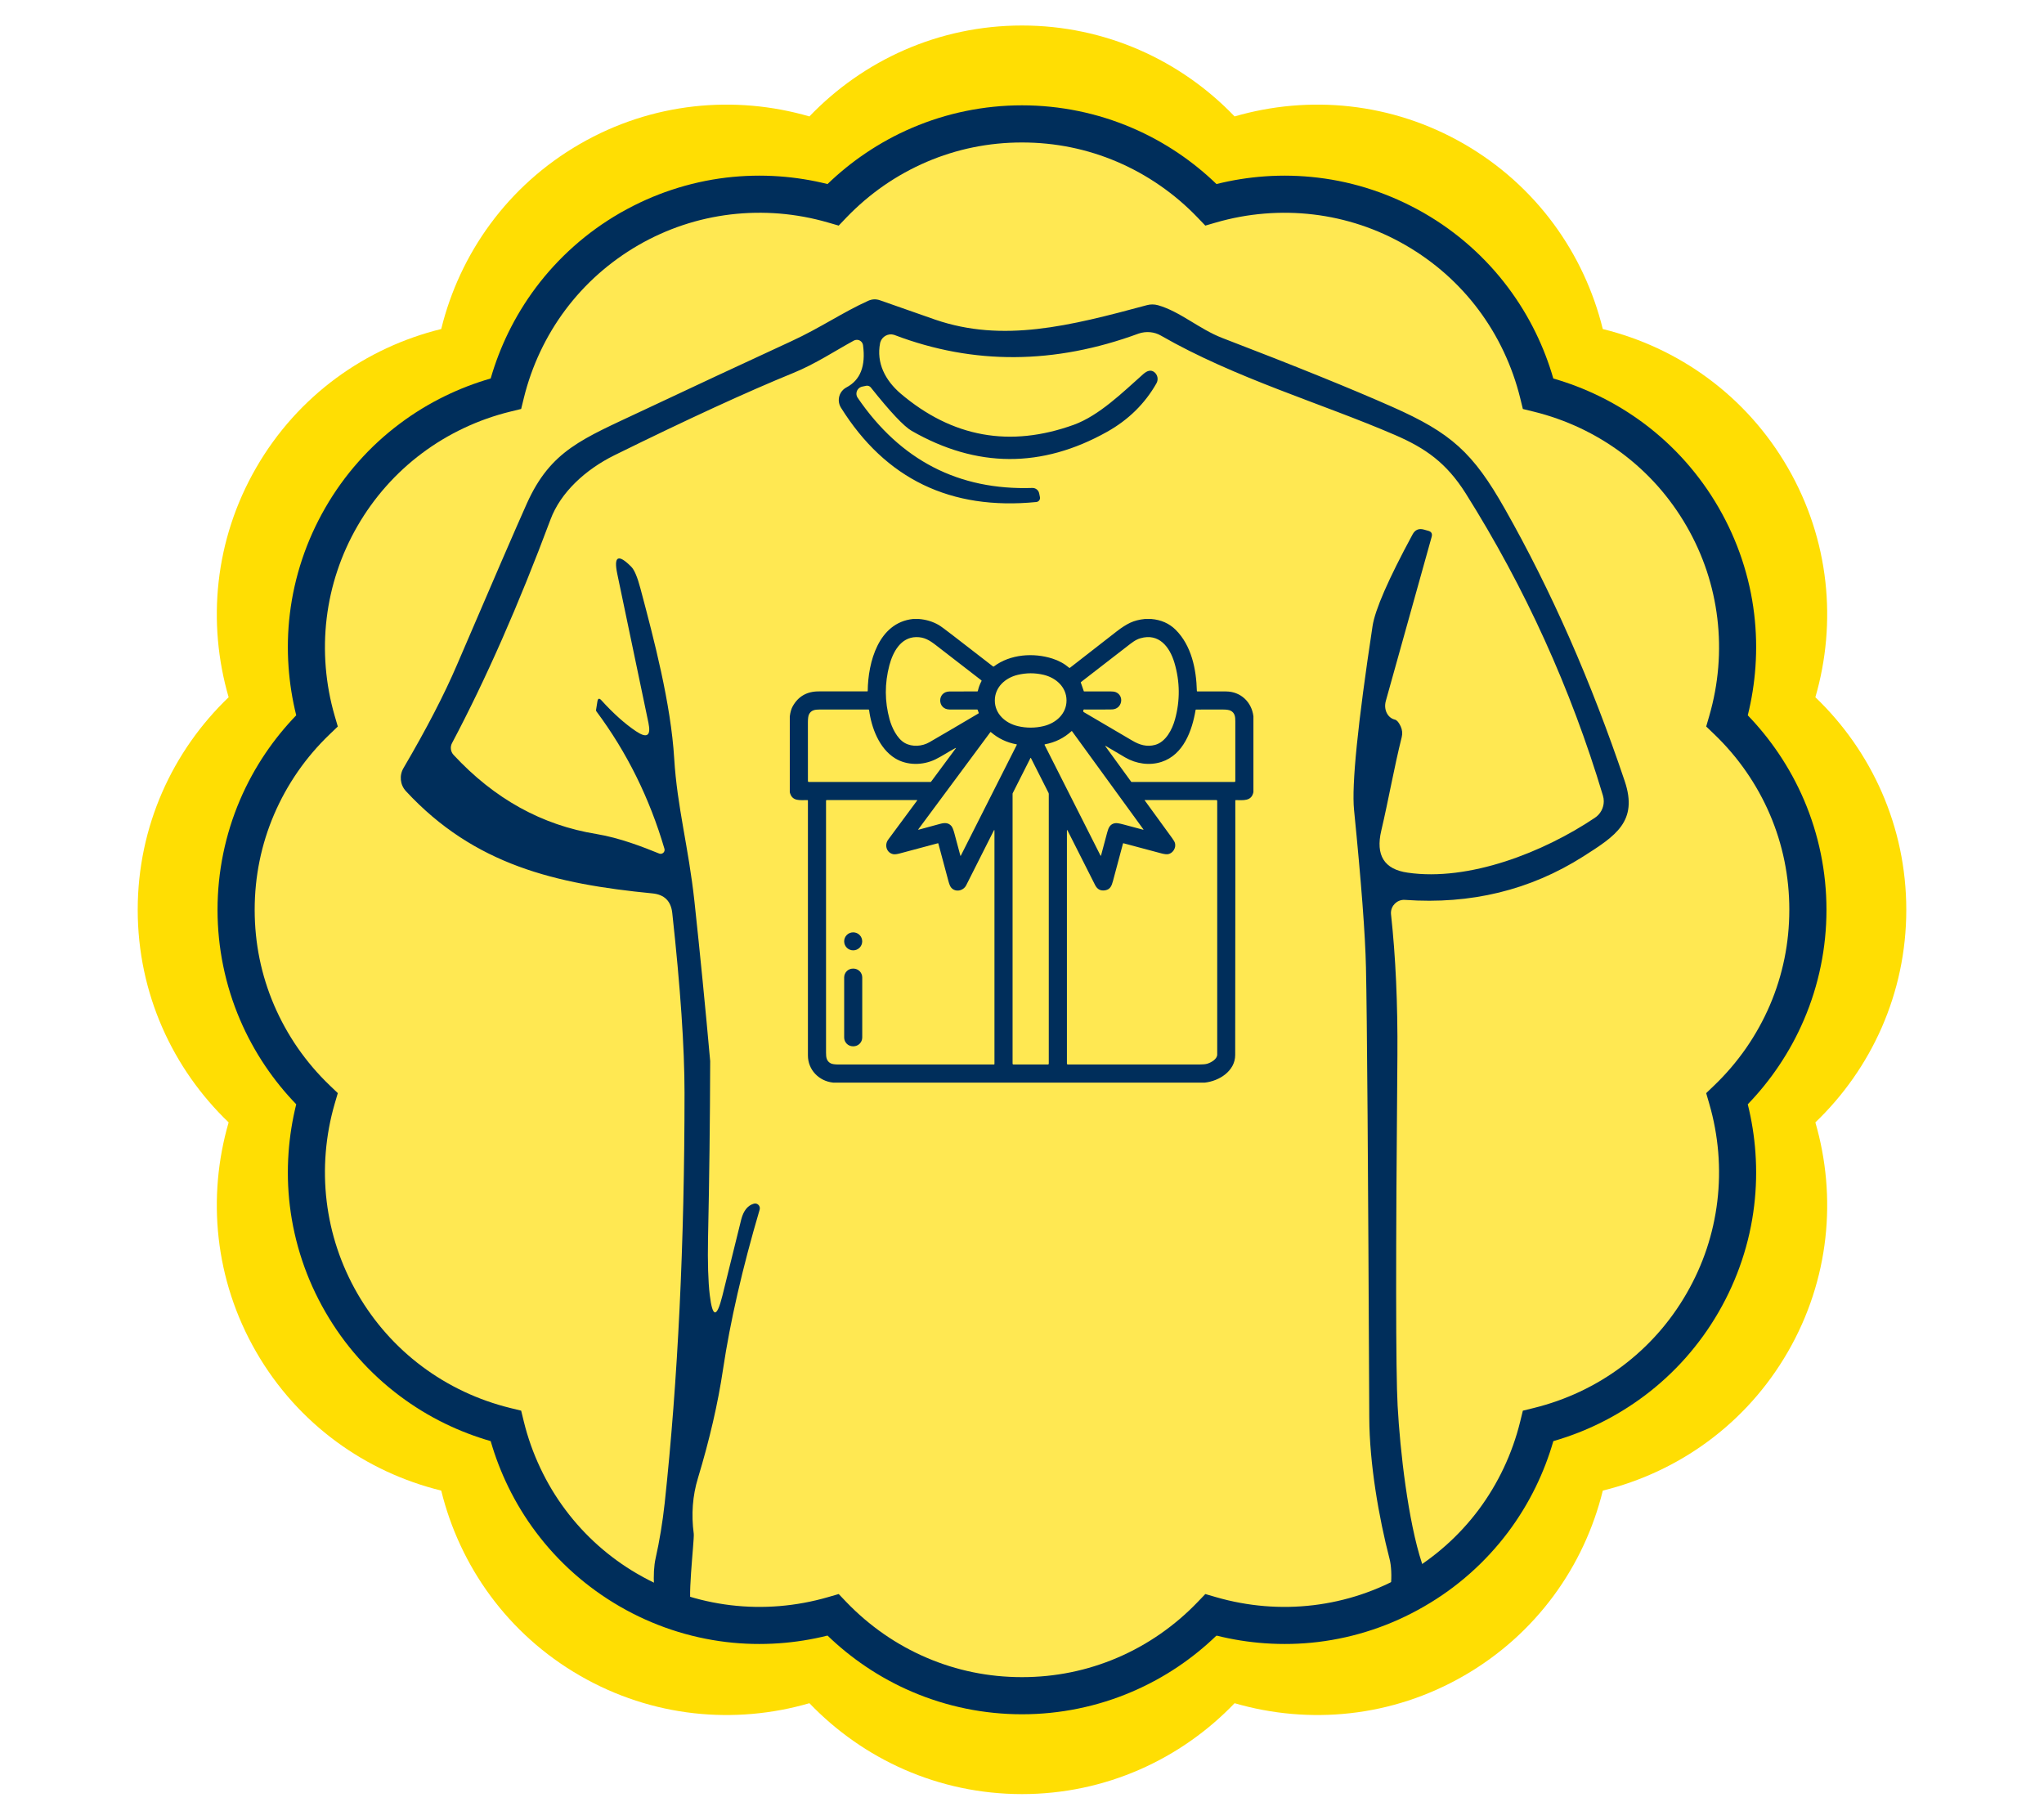
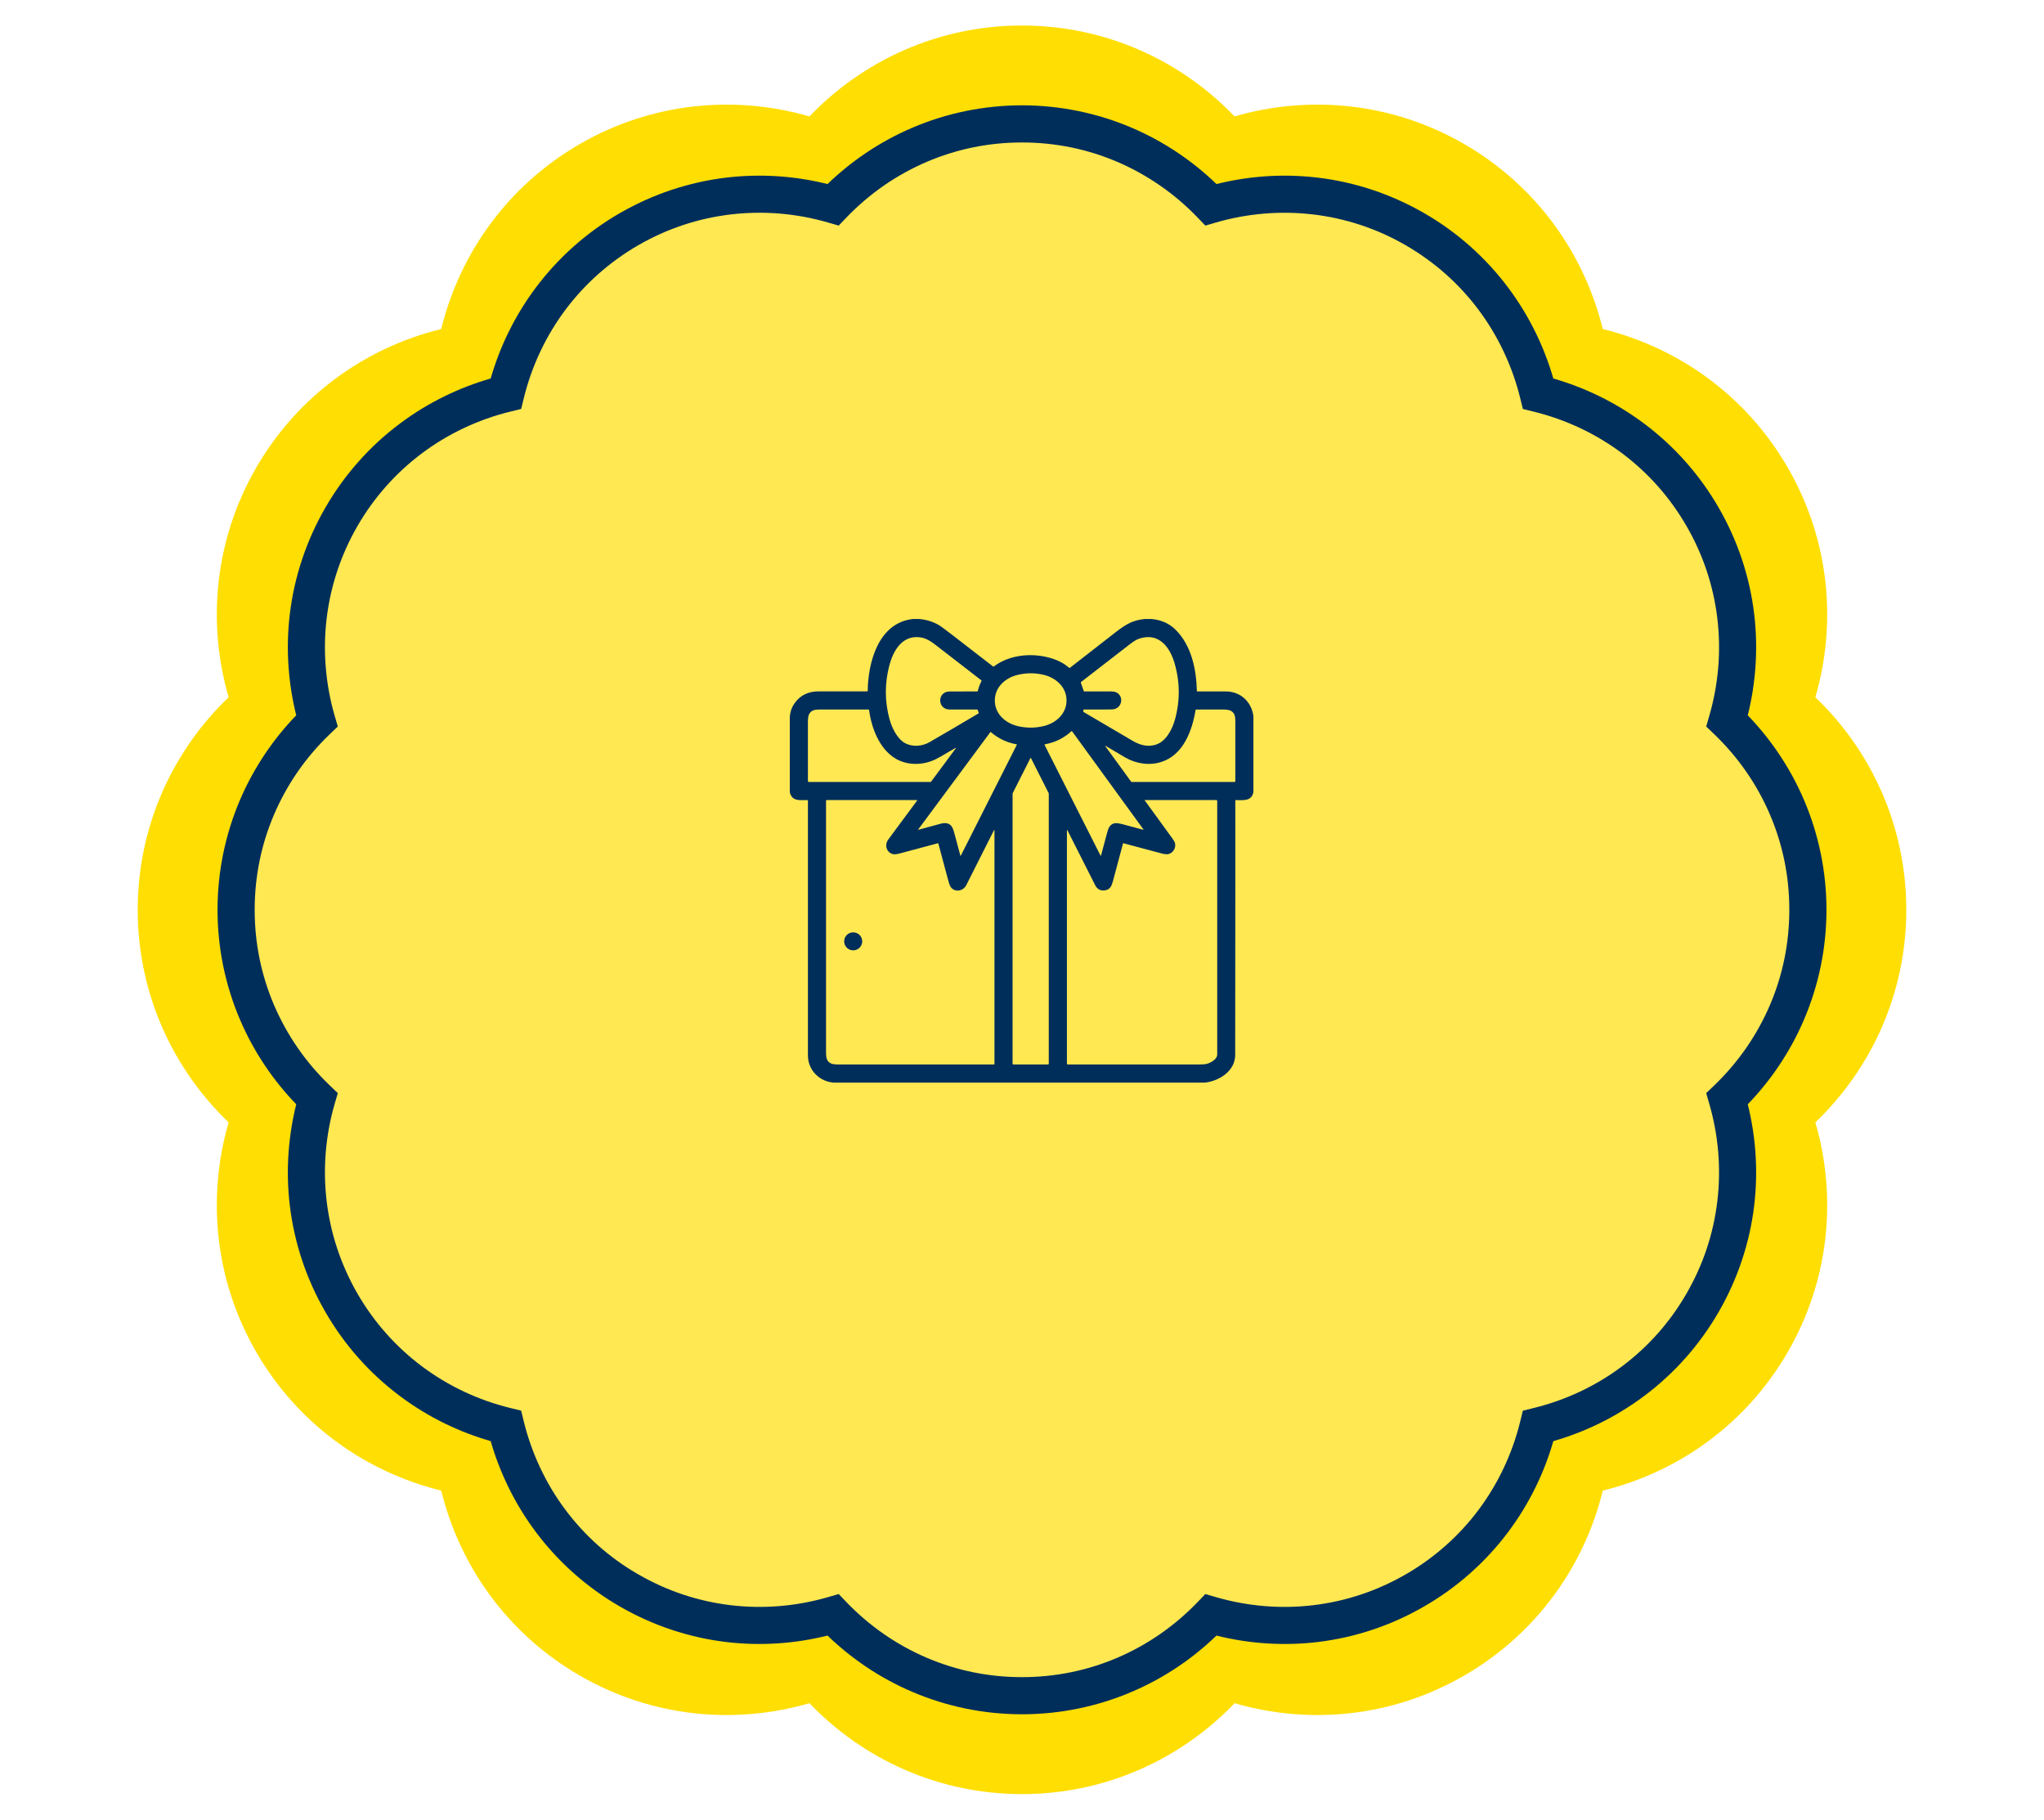
<svg xmlns="http://www.w3.org/2000/svg" xml:space="preserve" width="674px" height="600px" version="1.1" style="shape-rendering:geometricPrecision; text-rendering:geometricPrecision; image-rendering:optimizeQuality; fill-rule:evenodd; clip-rule:evenodd" viewBox="0 0 674 600">
  <defs>
    <style type="text/css">
   
    .fil2 {fill:#002E5B;fill-rule:nonzero}
    .fil0 {fill:#FFDE03;fill-rule:nonzero}
    .fil1 {fill:#FFE852;fill-rule:nonzero}
   
  </style>
  </defs>
  <g id="Layer_x0020_1">
    <path class="fil0" d="M8185.1 -3066.72c0,-27.57 -11.54,-52.41 -29.99,-70.1 7.14,-24.54 4.71,-51.81 -9.08,-75.69 -13.8,-23.88 -36.19,-39.62 -61.01,-45.71 -6.11,-24.83 -21.84,-47.22 -45.72,-61.02 -23.88,-13.79 -51.15,-16.21 -75.69,-9.09 -17.7,-18.45 -42.53,-29.98 -70.11,-29.98 -27.57,0 -52.4,11.53 -70.09,29.98 -24.55,-7.12 -51.82,-4.7 -75.7,9.09 -23.88,13.8 -39.62,36.19 -45.71,61.01 -24.82,6.1 -47.23,21.84 -61.01,45.72 -13.79,23.88 -16.22,51.15 -9.1,75.69 -18.45,17.68 -29.97,42.53 -29.97,70.1 0,27.58 11.52,52.41 29.97,70.1 -7.12,24.54 -4.69,51.81 9.1,75.69 13.78,23.88 36.19,39.63 61.01,45.72 6.09,24.83 21.83,47.22 45.71,61.01 23.88,13.8 51.15,16.23 75.7,9.09 17.69,18.45 42.52,29.98 70.09,29.98 27.58,0 52.41,-11.53 70.11,-29.98 24.54,7.14 51.81,4.71 75.69,-9.09 23.88,-13.79 39.62,-36.18 45.73,-61.01 24.81,-6.1 47.2,-21.84 61,-45.72 13.79,-23.88 16.22,-51.15 9.08,-75.69 18.45,-17.69 29.99,-42.53 29.99,-70.1z" />
    <path class="fil1" d="M8152.65 -3066.72c0,-24.5 -10.25,-46.58 -26.64,-62.3 6.34,-21.81 4.18,-46.05 -8.08,-67.27 -12.26,-21.22 -32.16,-35.21 -54.22,-40.63 -5.43,-22.07 -19.41,-41.96 -40.63,-54.23 -21.22,-12.25 -45.46,-14.4 -67.27,-8.07 -15.73,-16.4 -37.8,-26.65 -62.31,-26.65 -24.5,0 -46.57,10.25 -62.29,26.65 -21.82,-6.33 -46.06,-4.18 -67.28,8.07 -21.22,12.27 -35.21,32.16 -40.63,54.23 -22.05,5.42 -41.97,19.41 -54.22,40.63 -12.25,21.22 -14.41,45.46 -8.08,67.27 -16.4,15.71 -26.64,37.79 -26.64,62.3 0,24.51 10.24,46.58 26.64,62.3 -6.33,21.81 -4.17,46.05 8.08,67.27 12.25,21.23 32.17,35.22 54.22,40.63 5.42,22.07 19.41,41.97 40.63,54.22 21.22,12.27 45.46,14.43 67.28,8.09 15.72,16.39 37.79,26.64 62.29,26.64 24.51,0 46.58,-10.25 62.31,-26.64 21.81,6.34 46.05,4.18 67.27,-8.09 21.22,-12.25 35.22,-32.15 40.64,-54.22 22.05,-5.42 41.95,-19.4 54.21,-40.63 12.26,-21.22 14.42,-45.46 8.08,-67.27 16.39,-15.72 26.64,-37.8 26.64,-62.3z" />
    <path class="fil2" d="M8146.53 -3066.72c0,-5.54 -0.55,-10.91 -1.6,-16.07 -1.09,-5.32 -2.71,-10.46 -4.8,-15.35 -2.14,-4.99 -4.76,-9.72 -7.82,-14.13 -3.09,-4.46 -6.62,-8.6 -10.54,-12.35l-2.66 -2.55 1.04 -3.55c1.5,-5.17 2.49,-10.52 2.94,-15.95 0.44,-5.36 0.34,-10.78 -0.3,-16.18 -0.64,-5.28 -1.8,-10.54 -3.52,-15.68 -1.67,-5.01 -3.87,-9.93 -6.63,-14.7 -2.76,-4.78 -5.93,-9.16 -9.43,-13.12 -3.61,-4.07 -7.57,-7.71 -11.82,-10.89 -4.33,-3.24 -8.97,-6.02 -13.84,-8.32 -4.9,-2.32 -10.04,-4.13 -15.3,-5.43l-3.59 -0.88 -0.88 -3.59c-1.3,-5.26 -3.11,-10.4 -5.43,-15.31 -2.3,-4.86 -5.08,-9.51 -8.32,-13.83 -3.19,-4.25 -6.82,-8.22 -10.89,-11.82 -3.96,-3.5 -8.34,-6.68 -13.13,-9.44 -4.75,-2.75 -9.68,-4.95 -14.68,-6.62 -5.14,-1.72 -10.4,-2.88 -15.69,-3.52 -5.4,-0.64 -10.83,-0.74 -16.19,-0.3 -5.42,0.45 -10.77,1.44 -15.94,2.94l-3.56 1.03 -2.54 -2.66c-3.76,-3.91 -7.9,-7.45 -12.35,-10.54 -4.41,-3.05 -9.15,-5.68 -14.14,-7.82 -4.89,-2.09 -10.03,-3.71 -15.35,-4.79 -5.15,-1.05 -10.53,-1.61 -16.07,-1.61 -5.53,0 -10.91,0.56 -16.07,1.61 -5.31,1.08 -10.45,2.7 -15.34,4.79 -4.99,2.14 -9.72,4.76 -14.13,7.82 -4.46,3.09 -8.6,6.63 -12.35,10.54l-2.55 2.66 -3.55 -1.03c-5.18,-1.5 -10.53,-2.49 -15.95,-2.94 -5.36,-0.44 -10.79,-0.35 -16.19,0.3 -5.3,0.64 -10.56,1.8 -15.69,3.51 -5.02,1.68 -9.95,3.88 -14.69,6.62 -4.79,2.77 -9.17,5.95 -13.13,9.45 -4.06,3.6 -7.7,7.57 -10.88,11.82 -3.24,4.32 -6.02,8.97 -8.32,13.83 -2.32,4.91 -4.13,10.04 -5.42,15.3l-0.89 3.59 -3.59 0.89c-5.26,1.29 -10.4,3.11 -15.31,5.43 -4.87,2.3 -9.51,5.08 -13.84,8.32 -4.25,3.19 -8.22,6.83 -11.82,10.9 -3.5,3.95 -6.67,8.32 -9.42,13.1 -2.75,4.74 -4.95,9.67 -6.63,14.7 -1.71,5.14 -2.88,10.4 -3.51,15.69 -0.65,5.4 -0.74,10.83 -0.3,16.19 0.44,5.42 1.43,10.77 2.93,15.94l1.03 3.56 -2.66 2.54c-3.91,3.75 -7.45,7.89 -10.53,12.34 -3.06,4.41 -5.69,9.14 -7.82,14.14 -2.09,4.89 -3.71,10.02 -4.79,15.34 -1.06,5.16 -1.61,10.54 -1.61,16.08 0,5.54 0.55,10.92 1.61,16.07 1.08,5.32 2.7,10.46 4.79,15.35 2.13,4.99 4.76,9.72 7.82,14.13 3.08,4.46 6.62,8.6 10.53,12.35l2.66 2.55 -1.03 3.55c-1.5,5.17 -2.49,10.52 -2.93,15.94 -0.44,5.36 -0.35,10.79 0.3,16.19 0.63,5.29 1.8,10.55 3.51,15.69 1.68,5.03 3.88,9.96 6.63,14.71 2.74,4.76 5.91,9.13 9.42,13.1 3.6,4.07 7.57,7.7 11.83,10.89 4.32,3.25 8.97,6.03 13.84,8.32 4.91,2.32 10.04,4.14 15.3,5.43l3.59 0.88 0.88 3.6c1.3,5.26 3.11,10.39 5.43,15.3 2.3,4.87 5.08,9.51 8.32,13.84 3.19,4.25 6.83,8.22 10.89,11.82 3.81,3.37 7.99,6.42 12.52,9.09l0.02 0 0.58 0.34c4.77,2.75 9.69,4.96 14.71,6.63 5.13,1.72 10.39,2.88 15.67,3.52 5.4,0.64 10.82,0.74 16.18,0.3 5.44,-0.45 10.78,-1.44 15.96,-2.94l3.55 -1.04 2.55 2.66c3.75,3.92 7.89,7.45 12.35,10.54 4.41,3.05 9.14,5.68 14.13,7.82 4.89,2.09 10.02,3.7 15.34,4.79 5.16,1.05 10.54,1.6 16.07,1.6 5.54,0 10.92,-0.55 16.08,-1.6 5.32,-1.09 10.45,-2.7 15.34,-4.79 4.99,-2.14 9.73,-4.77 14.14,-7.82 4.45,-3.09 8.59,-6.62 12.35,-10.54l2.55 -2.66 3.55 1.04c5.17,1.5 10.51,2.49 15.94,2.94 5.37,0.44 10.79,0.34 16.19,-0.3 5.28,-0.64 10.54,-1.8 15.67,-3.52 5.01,-1.68 9.94,-3.88 14.7,-6.63l0.58 -0.34 0.02 0c4.54,-2.67 8.72,-5.72 12.52,-9.09 4.07,-3.6 7.71,-7.57 10.9,-11.82 3.25,-4.33 6.03,-8.97 8.33,-13.84 2.31,-4.91 4.13,-10.04 5.43,-15.3l0.88 -3.6 3.59 -0.88c5.26,-1.29 10.39,-3.11 15.3,-5.43 4.87,-2.29 9.51,-5.08 13.83,-8.32 4.25,-3.18 8.22,-6.82 11.82,-10.89 3.5,-3.96 6.67,-8.34 9.43,-13.12 2.76,-4.76 4.96,-9.69 6.63,-14.7 1.72,-5.14 2.88,-10.39 3.52,-15.68 0.64,-5.4 0.74,-10.82 0.3,-16.18 -0.45,-5.43 -1.44,-10.78 -2.94,-15.95l-1.04 -3.55 2.66 -2.55c3.92,-3.76 7.45,-7.89 10.54,-12.35 3.06,-4.41 5.69,-9.14 7.82,-14.14 2.09,-4.89 3.71,-10.02 4.8,-15.34 1.05,-5.16 1.6,-10.53 1.6,-16.07zm4.84 -36.2c2.41,5.63 4.28,11.55 5.54,17.71 1.22,6 1.87,12.19 1.87,18.49 0,6.3 -0.65,12.49 -1.87,18.5 -1.26,6.15 -3.13,12.07 -5.53,17.7 -2.32,5.41 -5.13,10.56 -8.38,15.37 -3.02,4.47 -6.43,8.67 -10.18,12.56 1.3,5.24 2.16,10.58 2.54,15.97 0.41,5.8 0.28,11.64 -0.42,17.46 -0.73,6.07 -2.08,12.14 -4.07,18.1 -1.94,5.8 -4.48,11.48 -7.65,16.97 -3.16,5.48 -6.81,10.51 -10.87,15.08 -4.15,4.7 -8.73,8.89 -13.64,12.57 -4.72,3.54 -9.72,6.59 -14.92,9.13 -4.86,2.36 -9.91,4.3 -15.08,5.79 -1.48,5.17 -3.42,10.22 -5.79,15.08 -2.54,5.19 -5.59,10.2 -9.13,14.93 -3.67,4.9 -7.87,9.47 -12.56,13.63 -4.58,4.05 -9.62,7.7 -15.1,10.86 -5.48,3.18 -11.17,5.72 -16.96,7.66 -5.97,2 -12.03,3.35 -18.1,4.08 -5.82,0.7 -11.67,0.83 -17.46,0.42 -5.39,-0.38 -10.74,-1.24 -15.98,-2.54 -3.88,3.75 -8.09,7.16 -12.56,10.18 -4.81,3.24 -9.95,6.06 -15.36,8.37 -5.63,2.41 -11.56,4.27 -17.71,5.53 -6,1.22 -12.19,1.87 -18.5,1.87 -6.3,0 -12.49,-0.65 -18.49,-1.87 -6.15,-1.26 -12.08,-3.12 -17.7,-5.53 -5.42,-2.31 -10.56,-5.12 -15.36,-8.37 -4.48,-3.02 -8.68,-6.43 -12.57,-10.18 -5.24,1.3 -10.59,2.16 -15.98,2.54 -5.79,0.41 -11.64,0.28 -17.46,-0.42 -6.07,-0.73 -12.13,-2.08 -18.1,-4.08 -5.8,-1.93 -11.48,-4.48 -16.97,-7.65 -5.48,-3.17 -10.52,-6.82 -15.09,-10.87 -4.69,-4.16 -8.89,-8.73 -12.56,-13.63 -3.54,-4.73 -6.59,-9.73 -9.12,-14.93 -2.37,-4.86 -4.3,-9.91 -5.79,-15.08 -5.17,-1.49 -10.22,-3.42 -15.08,-5.79 -5.2,-2.54 -10.21,-5.59 -14.93,-9.13 -4.9,-3.67 -9.48,-7.87 -13.64,-12.56 -4.04,-4.57 -7.69,-9.61 -10.87,-15.11 -3.17,-5.5 -5.72,-11.19 -7.64,-16.96 -2,-5.96 -3.35,-12.02 -4.07,-18.09 -0.7,-5.81 -0.84,-11.66 -0.43,-17.46 0.38,-5.39 1.23,-10.74 2.53,-15.97 -3.74,-3.88 -7.15,-8.09 -10.17,-12.56 -3.25,-4.81 -6.06,-9.95 -8.38,-15.37 -2.4,-5.63 -4.27,-11.55 -5.53,-17.7 -1.22,-6.01 -1.87,-12.19 -1.87,-18.5 0,-6.31 0.65,-12.49 1.87,-18.5 1.26,-6.15 3.13,-12.08 5.54,-17.71 2.31,-5.41 5.12,-10.55 8.37,-15.36 3.02,-4.48 6.43,-8.68 10.17,-12.56 -1.3,-5.23 -2.15,-10.58 -2.53,-15.97 -0.41,-5.8 -0.27,-11.65 0.43,-17.46 0.72,-6.06 2.07,-12.12 4.07,-18.09 1.93,-5.77 4.47,-11.46 7.64,-16.96 3.18,-5.5 6.83,-10.54 10.87,-15.1 4.16,-4.7 8.73,-8.89 13.63,-12.57 4.73,-3.54 9.74,-6.59 14.94,-9.12 4.85,-2.37 9.91,-4.31 15.08,-5.8 1.49,-5.17 3.42,-10.22 5.79,-15.08 2.53,-5.19 5.58,-10.2 9.12,-14.92 3.67,-4.91 7.87,-9.49 12.56,-13.65 4.58,-4.05 9.61,-7.7 15.09,-10.86l0.58 -0.34 0.03 0c5.31,-3.02 10.8,-5.45 16.37,-7.31 5.97,-1.99 12.02,-3.34 18.09,-4.07 5.81,-0.7 11.67,-0.83 17.46,-0.42 5.39,0.38 10.74,1.23 15.98,2.53 3.88,-3.75 8.09,-7.16 12.57,-10.18 4.8,-3.25 9.95,-6.06 15.36,-8.37 5.62,-2.41 11.55,-4.28 17.7,-5.53 6,-1.23 12.19,-1.87 18.49,-1.87 6.31,0 12.49,0.64 18.5,1.87 6.15,1.25 12.08,3.12 17.7,5.53 5.42,2.31 10.56,5.12 15.37,8.37 4.47,3.02 8.68,6.43 12.57,10.18 5.24,-1.3 10.58,-2.15 15.97,-2.53 5.8,-0.41 11.65,-0.28 17.46,0.42 6.06,0.73 12.12,2.08 18.09,4.07 5.58,1.87 11.07,4.3 16.38,7.31l0.02 0 0.58 0.34c5.47,3.16 10.51,6.81 15.08,10.86 4.69,4.16 8.89,8.74 12.57,13.65 3.54,4.72 6.59,9.73 9.12,14.93 2.37,4.85 4.31,9.9 5.8,15.08 5.17,1.48 10.22,3.42 15.07,5.79 5.2,2.53 10.2,5.58 14.93,9.12 4.91,3.68 9.49,7.87 13.64,12.57 4.04,4.55 7.69,9.59 10.86,15.08 3.18,5.49 5.72,11.18 7.66,16.97 1.99,5.97 3.34,12.03 4.07,18.1 0.7,5.82 0.83,11.67 0.42,17.46 -0.38,5.39 -1.24,10.74 -2.54,15.97 3.75,3.89 7.16,8.09 10.18,12.56 3.25,4.81 6.06,9.96 8.37,15.37z" />
-     <path class="fil2" d="M8015.2 -3065.17c1.52,13.9 2.22,29.38 2.09,46.44 -0.57,65.75 -0.55,104.27 0.08,115.55 0.79,14.86 3.46,38.08 8,51.88 1.54,4.45 0.01,9.6 -3.89,12.5 -16.36,12.15 -40.2,3.88 -62.72,9.15 -10.98,2.57 -35.23,19.57 -47.37,20.21 -37.77,2 -74.07,-23.31 -95.36,-18.37 -13.82,-2.87 -30.46,-2.24 -41.54,-9.3 -2.66,-1.7 -2.85,-11.18 -1.8,-15.75 1.29,-5.78 2.29,-11.86 2.99,-18.22 4.37,-40.59 6.55,-85.69 6.55,-135.3 0,-14.8 -1.35,-34.55 -4.04,-59.28 -0.43,-3.94 -2.61,-6.09 -6.55,-6.47 -31.81,-3.1 -58.67,-9.32 -81.27,-33.71 -1.94,-2.1 -2.26,-5.19 -0.81,-7.63 7.57,-12.9 13.45,-24.25 17.64,-34.06 11.83,-27.56 19.5,-45.27 23.02,-53.13 7.93,-17.66 18.41,-21.33 38.05,-30.61 16.36,-7.71 32.75,-15.35 49.17,-22.94 9.73,-4.49 16.95,-9.54 25.41,-13.36 1.24,-0.54 2.52,-0.59 3.81,-0.14 10.56,3.71 16.64,5.84 18.26,6.39 22.31,7.64 44.16,2.14 69.79,-4.79 1.16,-0.31 2.43,-0.3 3.63,0.03 7.29,2.07 13.69,7.91 21.18,10.79 23.87,9.15 42.55,16.72 56.05,22.71 19.42,8.61 26.64,15.04 37.19,33.72 15.25,26.89 28.4,56.78 39.48,89.69 4.49,13.32 -2.99,18.07 -13.69,24.88 -17.47,11.08 -37.04,15.84 -58.71,14.29 -0.11,0 -0.22,-0.01 -0.33,-0.01 -2.4,0 -4.34,1.95 -4.34,4.34 0,0.17 0.01,0.34 0.03,0.5l0 0zm-224.51 48.35c-0.05,19.55 -0.29,39.02 -0.72,58.41 -0.15,7.96 0.04,14.17 0.57,18.63 0.92,7.66 2.32,7.75 4.19,0.26l6.21 -25.14c0.75,-2.87 2.13,-4.59 4.15,-5.17 0.13,-0.03 0.26,-0.05 0.4,-0.05 0.86,0 1.57,0.7 1.57,1.57 0,0.14 -0.02,0.29 -0.06,0.43 -5.69,19.31 -9.72,36.88 -12.09,52.72 -1.67,11.2 -4.42,23.15 -8.27,35.85 -1.77,5.81 -2.23,11.92 -1.38,18.33 0.25,2.05 -2.48,24.39 -0.42,24.49 46.37,2.28 55.25,10.98 76.86,22.84 4.18,6.26 30.82,7.42 47.61,4.3 26.75,-4.99 53.31,-23.82 64.17,-22.16 9.99,-1.5 18.42,-5.62 31.48,-4.91 3.69,0.23 6.22,-0.01 7.59,-0.71 2.85,-1.42 3.31,-11.19 2.16,-15.55 -3.56,-13.74 -6.62,-31.38 -6.7,-46.58 -0.37,-83.51 -0.73,-133.01 -1.08,-148.47 -0.23,-10.58 -1.54,-27.89 -3.93,-51.94 -0.83,-8.18 1.21,-28.37 6.1,-60.58 0.79,-5.36 5.2,-15.45 13.2,-30.27 0.83,-1.52 2.08,-2.05 3.75,-1.57l1.46 0.41c0.99,0.27 1.36,0.92 1.08,1.94l-15.12 54.15c0.01,-0.01 0,0.04 -0.02,0.08 -0.72,2.72 0.56,5.42 2.88,6.04 0.05,0.01 0.1,0.03 0.15,0.04 0.64,0.16 1.27,0.9 1.9,2.22 0.52,1.15 0.63,2.33 0.33,3.56 -2.54,10.21 -4.34,20.61 -6.73,30.83 -1.92,8.13 0.97,12.75 8.68,13.84 20.2,2.96 44.79,-6.69 61.74,-18.07 1.83,-1.21 2.94,-3.26 2.94,-5.46 0,-0.65 -0.1,-1.29 -0.28,-1.91 -10.58,-35.27 -25.66,-68.48 -45.24,-99.61 -6.36,-10.06 -13.21,-14.89 -23.35,-19.27 -24.06,-10.4 -52.72,-18.71 -77.12,-32.74 -2.16,-1.27 -4.9,-1.55 -7.4,-0.68 -27.65,10.18 -54.44,10.35 -80.38,0.49 -0.05,-0.02 -0.15,-0.05 -0.24,-0.08 -1.92,-0.58 -3.95,0.51 -4.54,2.45 -0.03,0.09 -0.06,0.18 -0.08,0.28 -1.28,6.56 1.71,12.28 6.76,16.62 17.04,14.47 36.09,17.9 57.14,10.29 8.31,-3.03 16.02,-10.59 22.86,-16.69 1.37,-1.22 2.57,-1.45 3.6,-0.71 1.16,0.86 1.49,2.45 0.78,3.71 -3.82,6.74 -9.24,12.07 -16.28,16.01 -21.55,12.08 -43.03,11.98 -64.43,-0.29 -2.54,-1.45 -7.03,-6.22 -13.47,-14.3 -0.3,-0.38 -0.77,-0.6 -1.25,-0.6 -0.12,0 -0.24,0.01 -0.36,0.04l-1.23 0.26c-1.12,0.23 -1.92,1.21 -1.92,2.35 0,0.48 0.15,0.96 0.42,1.36 14.09,20.6 33.29,30.5 57.59,29.71 1.1,-0.02 2.04,0.72 2.25,1.77l0.25 1.26c0.02,0.08 0.03,0.17 0.03,0.26 0,0.7 -0.53,1.28 -1.22,1.35 -28.24,2.79 -49.72,-7.59 -64.44,-31.14 -0.46,-0.74 -0.7,-1.6 -0.7,-2.48 0,-1.75 0.98,-3.37 2.54,-4.18 4.56,-2.39 6.38,-7.03 5.46,-13.92 -0.14,-1.01 -1.01,-1.77 -2.04,-1.77 -0.33,0 -0.66,0.09 -0.95,0.24 -6.18,3.37 -12.69,7.71 -19.95,10.66 -15.22,6.21 -34.9,15.27 -59.05,27.17 -9.54,4.71 -17.73,12.23 -21.06,21.18 -10.53,28.16 -21.36,52.74 -32.48,73.75 -0.67,1.24 -0.48,2.81 0.49,3.86 13.44,14.49 29.17,23.19 47.18,26.11 7.71,1.27 15.42,4.31 20.65,6.44 0.15,0.05 0.31,0.08 0.46,0.08 0.73,0 1.31,-0.59 1.31,-1.31 0,-0.12 -0.01,-0.23 -0.04,-0.34 -4.92,-16.72 -12.39,-31.81 -22.42,-45.28 -0.11,-0.13 -0.17,-0.31 -0.15,-0.48l0.45 -2.81c0.18,-1.05 0.61,-1.19 1.31,-0.41 3.97,4.36 7.77,7.77 11.41,10.21 3.65,2.45 5.02,1.52 4.12,-2.77l-10.29 -49.13c-1.22,-5.89 0.32,-6.66 4.64,-2.32 1.02,1.05 2.02,3.42 2.99,7.11 4.46,16.73 10.07,38.02 11.15,56.17 0.98,15.94 4.72,29.07 6.66,46.96 1.9,17.63 3.63,35.22 5.21,52.76z" />
    <path class="fil0" d="M8185.1 -3066.72c0,-27.57 -11.54,-52.41 -29.99,-70.1 7.14,-24.54 4.71,-51.81 -9.08,-75.69 -13.8,-23.88 -36.19,-39.62 -61.01,-45.71 -6.11,-24.83 -21.84,-47.22 -45.72,-61.02 -23.88,-13.79 -51.15,-16.21 -75.69,-9.09 -17.7,-18.45 -42.53,-29.98 -70.11,-29.98 -27.57,0 -52.4,11.53 -70.09,29.98 -24.55,-7.12 -51.82,-4.7 -75.7,9.09 -23.88,13.8 -39.62,36.19 -45.71,61.01 -24.82,6.1 -47.23,21.84 -61.01,45.72 -13.79,23.88 -16.22,51.15 -9.1,75.69 -18.45,17.68 -29.97,42.53 -29.97,70.1 0,27.58 11.52,52.41 29.97,70.1 -7.12,24.54 -4.69,51.81 9.1,75.69 13.78,23.88 36.19,39.63 61.01,45.72 6.09,24.83 21.83,47.22 45.71,61.01 23.88,13.8 51.15,16.23 75.7,9.09 17.69,18.45 42.52,29.98 70.09,29.98 27.58,0 52.41,-11.53 70.11,-29.98 24.54,7.14 51.81,4.71 75.69,-9.09 23.88,-13.79 39.62,-36.18 45.73,-61.01 24.81,-6.1 47.2,-21.84 61,-45.72 13.79,-23.88 16.22,-51.15 9.08,-75.69 18.45,-17.69 29.99,-42.53 29.99,-70.1z" />
    <path class="fil1" d="M8152.65 -3066.72c0,-24.5 -10.25,-46.58 -26.64,-62.3 6.34,-21.81 4.18,-46.05 -8.08,-67.27 -12.26,-21.22 -32.16,-35.21 -54.22,-40.63 -5.43,-22.07 -19.41,-41.96 -40.63,-54.23 -21.22,-12.25 -45.46,-14.4 -67.27,-8.07 -15.73,-16.4 -37.8,-26.65 -62.31,-26.65 -24.5,0 -46.57,10.25 -62.29,26.65 -21.82,-6.33 -46.06,-4.18 -67.28,8.07 -21.22,12.27 -35.21,32.16 -40.63,54.23 -22.05,5.42 -41.97,19.41 -54.22,40.63 -12.25,21.22 -14.41,45.46 -8.08,67.27 -16.4,15.71 -26.64,37.79 -26.64,62.3 0,24.51 10.24,46.58 26.64,62.3 -6.33,21.81 -4.17,46.05 8.08,67.27 12.25,21.23 32.17,35.22 54.22,40.63 5.42,22.07 19.41,41.97 40.63,54.22 21.22,12.27 45.46,14.43 67.28,8.09 15.72,16.39 37.79,26.64 62.29,26.64 24.51,0 46.58,-10.25 62.31,-26.64 21.81,6.34 46.05,4.18 67.27,-8.09 21.22,-12.25 35.22,-32.15 40.64,-54.22 22.05,-5.42 41.95,-19.4 54.21,-40.63 12.26,-21.22 14.42,-45.46 8.08,-67.27 16.39,-15.72 26.64,-37.8 26.64,-62.3z" />
    <path class="fil2" d="M8146.53 -3066.72c0,-5.54 -0.55,-10.91 -1.6,-16.07 -1.09,-5.32 -2.71,-10.46 -4.8,-15.35 -2.14,-4.99 -4.76,-9.72 -7.82,-14.13 -3.09,-4.46 -6.62,-8.6 -10.54,-12.35l-2.66 -2.55 1.04 -3.55c1.5,-5.17 2.49,-10.52 2.94,-15.95 0.44,-5.36 0.34,-10.78 -0.3,-16.18 -0.64,-5.28 -1.8,-10.54 -3.52,-15.68 -1.67,-5.01 -3.87,-9.93 -6.63,-14.7 -2.76,-4.78 -5.93,-9.16 -9.43,-13.12 -3.61,-4.07 -7.57,-7.71 -11.82,-10.89 -4.33,-3.24 -8.97,-6.02 -13.84,-8.32 -4.9,-2.32 -10.04,-4.13 -15.3,-5.43l-3.59 -0.88 -0.88 -3.59c-1.3,-5.26 -3.11,-10.4 -5.43,-15.31 -2.3,-4.86 -5.08,-9.51 -8.32,-13.83 -3.19,-4.25 -6.82,-8.22 -10.89,-11.82 -3.96,-3.5 -8.34,-6.68 -13.13,-9.44 -4.75,-2.75 -9.68,-4.95 -14.68,-6.62 -5.14,-1.72 -10.4,-2.88 -15.69,-3.52 -5.4,-0.64 -10.83,-0.74 -16.19,-0.3 -5.42,0.45 -10.77,1.44 -15.94,2.94l-3.56 1.03 -2.54 -2.66c-3.76,-3.91 -7.9,-7.45 -12.35,-10.54 -4.41,-3.05 -9.15,-5.68 -14.14,-7.82 -4.89,-2.09 -10.03,-3.71 -15.35,-4.79 -5.15,-1.05 -10.53,-1.61 -16.07,-1.61 -5.53,0 -10.91,0.56 -16.07,1.61 -5.31,1.08 -10.45,2.7 -15.34,4.79 -4.99,2.14 -9.72,4.76 -14.13,7.82 -4.46,3.09 -8.6,6.63 -12.35,10.54l-2.55 2.66 -3.55 -1.03c-5.18,-1.5 -10.53,-2.49 -15.95,-2.94 -5.36,-0.44 -10.79,-0.35 -16.19,0.3 -5.3,0.64 -10.56,1.8 -15.69,3.51 -5.02,1.68 -9.95,3.88 -14.69,6.62 -4.79,2.77 -9.17,5.95 -13.13,9.45 -4.06,3.6 -7.7,7.57 -10.88,11.82 -3.24,4.32 -6.02,8.97 -8.32,13.83 -2.32,4.91 -4.13,10.04 -5.42,15.3l-0.89 3.59 -3.59 0.89c-5.26,1.29 -10.4,3.11 -15.31,5.43 -4.87,2.3 -9.51,5.08 -13.84,8.32 -4.25,3.19 -8.22,6.83 -11.82,10.9 -3.5,3.95 -6.67,8.32 -9.42,13.1 -2.75,4.74 -4.95,9.67 -6.63,14.7 -1.71,5.14 -2.88,10.4 -3.51,15.69 -0.65,5.4 -0.74,10.83 -0.3,16.19 0.44,5.42 1.43,10.77 2.93,15.94l1.03 3.56 -2.66 2.54c-3.91,3.75 -7.45,7.89 -10.53,12.34 -3.06,4.41 -5.69,9.14 -7.82,14.14 -2.09,4.89 -3.71,10.02 -4.79,15.34 -1.06,5.16 -1.61,10.54 -1.61,16.08 0,5.54 0.55,10.92 1.61,16.07 1.08,5.32 2.7,10.46 4.79,15.35 2.13,4.99 4.76,9.72 7.82,14.13 3.08,4.46 6.62,8.6 10.53,12.35l2.66 2.55 -1.03 3.55c-1.5,5.17 -2.49,10.52 -2.93,15.94 -0.44,5.36 -0.35,10.79 0.3,16.19 0.63,5.29 1.8,10.55 3.51,15.69 1.68,5.03 3.88,9.96 6.63,14.71 2.74,4.76 5.91,9.13 9.42,13.1 3.6,4.07 7.57,7.7 11.83,10.89 4.32,3.25 8.97,6.03 13.84,8.32 4.91,2.32 10.04,4.14 15.3,5.43l3.59 0.88 0.88 3.6c1.3,5.26 3.11,10.39 5.43,15.3 2.3,4.87 5.08,9.51 8.32,13.84 3.19,4.25 6.83,8.22 10.89,11.82 3.81,3.37 7.99,6.42 12.52,9.09l0.02 0 0.58 0.34c4.77,2.75 9.69,4.96 14.71,6.63 5.13,1.72 10.39,2.88 15.67,3.52 5.4,0.64 10.82,0.74 16.18,0.3 5.44,-0.45 10.78,-1.44 15.96,-2.94l3.55 -1.04 2.55 2.66c3.75,3.92 7.89,7.45 12.35,10.54 4.41,3.05 9.14,5.68 14.13,7.82 4.89,2.09 10.02,3.7 15.34,4.79 5.16,1.05 10.54,1.6 16.07,1.6 5.54,0 10.92,-0.55 16.08,-1.6 5.32,-1.09 10.45,-2.7 15.34,-4.79 4.99,-2.14 9.73,-4.77 14.14,-7.82 4.45,-3.09 8.59,-6.62 12.35,-10.54l2.55 -2.66 3.55 1.04c5.17,1.5 10.51,2.49 15.94,2.94 5.37,0.44 10.79,0.34 16.19,-0.3 5.28,-0.64 10.54,-1.8 15.67,-3.52 5.01,-1.68 9.94,-3.88 14.7,-6.63l0.58 -0.34 0.02 0c4.54,-2.67 8.72,-5.72 12.52,-9.09 4.07,-3.6 7.71,-7.57 10.9,-11.82 3.25,-4.33 6.03,-8.97 8.33,-13.84 2.31,-4.91 4.13,-10.04 5.43,-15.3l0.88 -3.6 3.59 -0.88c5.26,-1.29 10.39,-3.11 15.3,-5.43 4.87,-2.29 9.51,-5.08 13.83,-8.32 4.25,-3.18 8.22,-6.82 11.82,-10.89 3.5,-3.96 6.67,-8.34 9.43,-13.12 2.76,-4.76 4.96,-9.69 6.63,-14.7 1.72,-5.14 2.88,-10.39 3.52,-15.68 0.64,-5.4 0.74,-10.82 0.3,-16.18 -0.45,-5.43 -1.44,-10.78 -2.94,-15.95l-1.04 -3.55 2.66 -2.55c3.92,-3.76 7.45,-7.89 10.54,-12.35 3.06,-4.41 5.69,-9.14 7.82,-14.14 2.09,-4.89 3.71,-10.02 4.8,-15.34 1.05,-5.16 1.6,-10.53 1.6,-16.07zm4.84 -36.2c2.41,5.63 4.28,11.55 5.54,17.71 1.22,6 1.87,12.19 1.87,18.49 0,6.3 -0.65,12.49 -1.87,18.5 -1.26,6.15 -3.13,12.07 -5.53,17.7 -2.32,5.41 -5.13,10.56 -8.38,15.37 -3.02,4.47 -6.43,8.67 -10.18,12.56 1.3,5.24 2.16,10.58 2.54,15.97 0.41,5.8 0.28,11.64 -0.42,17.46 -0.73,6.07 -2.08,12.14 -4.07,18.1 -1.94,5.8 -4.48,11.48 -7.65,16.97 -3.16,5.48 -6.81,10.51 -10.87,15.08 -4.15,4.7 -8.73,8.89 -13.64,12.57 -4.72,3.54 -9.72,6.59 -14.92,9.13 -4.86,2.36 -9.91,4.3 -15.08,5.79 -1.48,5.17 -3.42,10.22 -5.79,15.08 -2.54,5.19 -5.59,10.2 -9.13,14.93 -3.67,4.9 -7.87,9.47 -12.56,13.63 -4.58,4.05 -9.62,7.7 -15.1,10.86 -5.48,3.18 -11.17,5.72 -16.96,7.66 -5.97,2 -12.03,3.35 -18.1,4.08 -5.82,0.7 -11.67,0.83 -17.46,0.42 -5.39,-0.38 -10.74,-1.24 -15.98,-2.54 -3.88,3.75 -8.09,7.16 -12.56,10.18 -4.81,3.24 -9.95,6.06 -15.36,8.37 -5.63,2.41 -11.56,4.27 -17.71,5.53 -6,1.22 -12.19,1.87 -18.5,1.87 -6.3,0 -12.49,-0.65 -18.49,-1.87 -6.15,-1.26 -12.08,-3.12 -17.7,-5.53 -5.42,-2.31 -10.56,-5.12 -15.36,-8.37 -4.48,-3.02 -8.68,-6.43 -12.57,-10.18 -5.24,1.3 -10.59,2.16 -15.98,2.54 -5.79,0.41 -11.64,0.28 -17.46,-0.42 -6.07,-0.73 -12.13,-2.08 -18.1,-4.08 -5.8,-1.93 -11.48,-4.48 -16.97,-7.65 -5.48,-3.17 -10.52,-6.82 -15.09,-10.87 -4.69,-4.16 -8.89,-8.73 -12.56,-13.63 -3.54,-4.73 -6.59,-9.73 -9.12,-14.93 -2.37,-4.86 -4.3,-9.91 -5.79,-15.08 -5.17,-1.49 -10.22,-3.42 -15.08,-5.79 -5.2,-2.54 -10.21,-5.59 -14.93,-9.13 -4.9,-3.67 -9.48,-7.87 -13.64,-12.56 -4.04,-4.57 -7.69,-9.61 -10.87,-15.11 -3.17,-5.5 -5.72,-11.19 -7.64,-16.96 -2,-5.96 -3.35,-12.02 -4.07,-18.09 -0.7,-5.81 -0.84,-11.66 -0.43,-17.46 0.38,-5.39 1.23,-10.74 2.53,-15.97 -3.74,-3.88 -7.15,-8.09 -10.17,-12.56 -3.25,-4.81 -6.06,-9.95 -8.38,-15.37 -2.4,-5.63 -4.27,-11.55 -5.53,-17.7 -1.22,-6.01 -1.87,-12.19 -1.87,-18.5 0,-6.31 0.65,-12.49 1.87,-18.5 1.26,-6.15 3.13,-12.08 5.54,-17.71 2.31,-5.41 5.12,-10.55 8.37,-15.36 3.02,-4.48 6.43,-8.68 10.17,-12.56 -1.3,-5.23 -2.15,-10.58 -2.53,-15.97 -0.41,-5.8 -0.27,-11.65 0.43,-17.46 0.72,-6.06 2.07,-12.12 4.07,-18.09 1.93,-5.77 4.47,-11.46 7.64,-16.96 3.18,-5.5 6.83,-10.54 10.87,-15.1 4.16,-4.7 8.73,-8.89 13.63,-12.57 4.73,-3.54 9.74,-6.59 14.94,-9.12 4.85,-2.37 9.91,-4.31 15.08,-5.8 1.49,-5.17 3.42,-10.22 5.79,-15.08 2.53,-5.19 5.58,-10.2 9.12,-14.92 3.67,-4.91 7.87,-9.49 12.56,-13.65 4.58,-4.05 9.61,-7.7 15.09,-10.86l0.58 -0.34 0.03 0c5.31,-3.02 10.8,-5.45 16.37,-7.31 5.97,-1.99 12.02,-3.34 18.09,-4.07 5.81,-0.7 11.67,-0.83 17.46,-0.42 5.39,0.38 10.74,1.23 15.98,2.53 3.88,-3.75 8.09,-7.16 12.57,-10.18 4.8,-3.25 9.95,-6.06 15.36,-8.37 5.62,-2.41 11.55,-4.28 17.7,-5.53 6,-1.23 12.19,-1.87 18.49,-1.87 6.31,0 12.49,0.64 18.5,1.87 6.15,1.25 12.08,3.12 17.7,5.53 5.42,2.31 10.56,5.12 15.37,8.37 4.47,3.02 8.68,6.43 12.57,10.18 5.24,-1.3 10.58,-2.15 15.97,-2.53 5.8,-0.41 11.65,-0.28 17.46,0.42 6.06,0.73 12.12,2.08 18.09,4.07 5.58,1.87 11.07,4.3 16.38,7.31l0.02 0 0.58 0.34c5.47,3.16 10.51,6.81 15.08,10.86 4.69,4.16 8.89,8.74 12.57,13.65 3.54,4.72 6.59,9.73 9.12,14.93 2.37,4.85 4.31,9.9 5.8,15.08 5.17,1.48 10.22,3.42 15.07,5.79 5.2,2.53 10.2,5.58 14.93,9.12 4.91,3.68 9.49,7.87 13.64,12.57 4.04,4.55 7.69,9.59 10.86,15.08 3.18,5.49 5.72,11.18 7.66,16.97 1.99,5.97 3.34,12.03 4.07,18.1 0.7,5.82 0.83,11.67 0.42,17.46 -0.38,5.39 -1.24,10.74 -2.54,15.97 3.75,3.89 7.16,8.09 10.18,12.56 3.25,4.81 6.06,9.96 8.37,15.37z" />
    <g id="_1782568273728">
      <g>
-         <path class="fil2" d="M7941.09 -3162.27c1.22,0 2.34,0.39 3.35,1.18 0.1,0.07 0.91,0.88 2.45,2.42 4.04,4.06 8.09,8.11 12.15,12.15 1.35,1.35 1.94,3.49 1.33,5.36 -1.25,3.82 -5.76,5.06 -8.78,2.26 -0.56,-0.52 -2.18,-2.14 -4.87,-4.86 -0.2,-0.2 -0.3,-0.16 -0.3,0.12 0,3.19 0,12.91 0,29.16 0,3.02 -2.28,5.54 -5.33,5.54 -3.05,0 -5.33,-2.52 -5.33,-5.54 0,-16.25 0,-25.97 -0.01,-29.16 0,-0.28 -0.1,-0.32 -0.3,-0.12 -2.69,2.72 -4.31,4.34 -4.87,4.86 -3.02,2.8 -7.53,1.56 -8.77,-2.26 -0.62,-1.87 -0.03,-4 1.33,-5.35 4.05,-4.05 8.1,-8.1 12.15,-12.16 1.53,-1.54 2.35,-2.35 2.44,-2.42 1.02,-0.79 2.14,-1.18 3.36,-1.18z" />
        <path class="fil2" d="M7964.22 -3084.09c-0.04,-3.1 -0.04,-8.43 -0.01,-15.98 0.02,-5.74 7.97,-7.35 10.22,-2.01 0.29,0.68 0.43,1.77 0.43,3.27 -0.01,13.13 0,21.74 0.01,25.82 0.01,5.3 -0.02,9.57 -0.1,12.83 -0.23,9.44 -1.79,19.24 -5.95,27.74 -9.19,18.8 -29.49,23.01 -48.48,23.02 -11.96,0.01 -26.59,0.01 -43.9,0 -7.55,0 -14.61,-0.78 -21.17,-2.33 -4.42,-1.05 -9.26,-2.91 -13.17,-5.28 -7.52,-4.57 -12.85,-11.2 -15.99,-19.9 -3.02,-8.34 -4.04,-17.25 -4.09,-26 -0.04,-6.31 -0.04,-19.95 -0.01,-40.91 0.01,-4.28 0.01,-6.5 0.02,-6.66 0.47,-16.39 4.1,-33.57 18.6,-43.22 10.24,-6.81 23.69,-8.54 35.81,-8.55 9.05,-0.01 18.78,-0.01 29.16,0.01 1.86,0 3.62,1.07 4.55,2.72 1.58,2.81 0.34,6.55 -2.9,7.64 -0.59,0.2 -1.42,0.29 -2.51,0.29 -12.51,0 -22.66,0 -30.47,0.01 -0.76,0.01 -2.74,0.11 -5.93,0.33 -7.25,0.48 -14.95,2.08 -21.19,5.99 -7.08,4.43 -10.98,11.65 -12.75,19.73 -1.1,5.03 -1.67,10.41 -1.71,16.13 -0.04,5.32 -0.04,20.43 -0.01,45.34 0,6.53 0.53,12.96 2.02,19.27 0.01,0.06 0.07,0.11 0.13,0.11 0.03,0 0.06,-0.01 0.08,-0.02 12.68,-8.53 22.45,-15.09 29.31,-19.68 7.17,-4.81 16.72,-4.5 23.83,0.34 1.56,1.06 3.41,3.13 5.05,4.05 2.93,1.64 6.72,1.81 9.78,0.32 0.72,-0.35 1.68,-1.04 2.9,-2.08 14.31,-12.28 23.82,-20.44 28.55,-24.5 7.48,-6.41 19.11,-6.6 26.82,-0.28 0.84,0.68 1.82,1.52 2.94,2.5 0,0.01 0.01,0.01 0.02,0.01 0.04,0.02 0.09,0 0.1,-0.04 0.01,-0.01 0.01,-0.02 0.01,-0.03l0 0zm-77.99 32.37c-1.65,-1.12 -3.71,-3.47 -5.63,-4.37 -2.59,-1.21 -5.22,-1.41 -7.87,-0.61 -0.92,0.28 -2.22,0.98 -3.88,2.1 -9.93,6.68 -19.84,13.35 -29.73,20 -0.05,0.03 -0.08,0.09 -0.08,0.14 0,0.04 0.01,0.07 0.03,0.1 3.24,4.88 7.61,8.39 13.12,10.54 3.63,1.42 7.38,2.38 11.25,2.88 4.29,0.57 8.01,0.85 11.16,0.87 2.81,0.01 18.14,0.02 45.99,0.01 7.91,-0.01 16.51,-0.8 23.98,-3.7 4.42,-1.73 8.13,-4.32 11.13,-7.8 5.55,-6.43 7.58,-15.87 8.16,-24.17 0.32,-4.63 0.42,-9.29 0.3,-13.99 0,-0.1 -0.04,-0.19 -0.12,-0.26 -3.12,-2.69 -6.27,-5.39 -9.44,-8.11 -2.93,-2.52 -7.25,-3.08 -10.76,-1.65 -0.88,0.36 -2.38,1.45 -4.5,3.27 -16.15,13.85 -25.18,21.61 -27.11,23.28 -7.35,6.37 -17.96,6.93 -26,1.47z" />
        <path class="fil2" d="M7896.64 -3114.26c0,10.79 -8.75,19.54 -19.54,19.54 -10.79,0 -19.54,-8.75 -19.54,-19.54 0,-10.8 8.75,-19.55 19.54,-19.55 10.79,0 19.54,8.75 19.54,19.55l0 0zm-10.66 0c0,-4.91 -3.98,-8.88 -8.88,-8.88 -4.9,0 -8.88,3.97 -8.88,8.88 0,4.9 3.98,8.87 8.88,8.87 4.9,0 8.88,-3.97 8.88,-8.87l0 0z" />
      </g>
    </g>
    <path class="fil2" d="M8015.2 -3065.17c1.52,13.9 2.22,29.38 2.09,46.44 -0.57,65.75 -0.55,104.27 0.08,115.55 0.79,14.86 3.46,38.08 8,51.88 1.54,4.45 0.01,9.6 -3.89,12.5 -16.36,12.15 -40.2,3.88 -62.72,9.15 -10.98,2.57 -35.23,19.57 -47.37,20.21 -37.77,2 -74.07,-23.31 -95.36,-18.37 -13.82,-2.87 -30.46,-2.24 -41.54,-9.3 -2.66,-1.7 -2.85,-11.18 -1.8,-15.75 1.29,-5.78 2.29,-11.86 2.99,-18.22 4.37,-40.59 6.55,-85.69 6.55,-135.3 0,-14.8 -1.35,-34.55 -4.04,-59.28 -0.43,-3.94 -2.61,-6.09 -6.55,-6.47 -31.81,-3.1 -58.67,-9.32 -81.27,-33.71 -1.94,-2.1 -2.26,-5.19 -0.81,-7.63 7.57,-12.9 13.45,-24.25 17.64,-34.06 11.83,-27.56 19.5,-45.27 23.02,-53.13 7.93,-17.66 18.41,-21.33 38.05,-30.61 16.36,-7.71 32.75,-15.35 49.17,-22.94 9.73,-4.49 16.95,-9.54 25.41,-13.36 1.24,-0.54 2.52,-0.59 3.81,-0.14 10.56,3.71 16.64,5.84 18.26,6.39 22.31,7.64 44.16,2.14 69.79,-4.79 1.16,-0.31 2.43,-0.3 3.63,0.03 7.29,2.07 13.69,7.91 21.18,10.79 23.87,9.15 42.55,16.72 56.05,22.71 19.42,8.61 26.64,15.04 37.19,33.72 15.25,26.89 28.4,56.78 39.48,89.69 4.49,13.32 -2.99,18.07 -13.69,24.88 -17.47,11.08 -37.04,15.84 -58.71,14.29 -0.11,0 -0.22,-0.01 -0.33,-0.01 -2.4,0 -4.34,1.95 -4.34,4.34 0,0.17 0.01,0.34 0.03,0.5l0 0zm-224.51 48.35c-0.05,19.55 -0.29,39.02 -0.72,58.41 -0.15,7.96 0.04,14.17 0.57,18.63 0.92,7.66 2.32,7.75 4.19,0.26l6.21 -25.14c0.75,-2.87 2.13,-4.59 4.15,-5.17 0.13,-0.03 0.26,-0.05 0.4,-0.05 0.86,0 1.57,0.7 1.57,1.57 0,0.14 -0.02,0.29 -0.06,0.43 -5.69,19.31 -9.72,36.88 -12.09,52.72 -1.67,11.2 -4.42,23.15 -8.27,35.85 -1.77,5.81 -2.23,11.92 -1.38,18.33 0.25,2.05 -2.48,24.39 -0.42,24.49 46.37,2.28 55.25,10.98 76.86,22.84 4.18,6.26 30.82,7.42 47.61,4.3 26.75,-4.99 53.31,-23.82 64.17,-22.16 9.99,-1.5 18.42,-5.62 31.48,-4.91 3.69,0.23 6.22,-0.01 7.59,-0.71 2.85,-1.42 3.31,-11.19 2.16,-15.55 -3.56,-13.74 -6.62,-31.38 -6.7,-46.58 -0.37,-83.51 -0.73,-133.01 -1.08,-148.47 -0.23,-10.58 -1.54,-27.89 -3.93,-51.94 -0.83,-8.18 1.21,-28.37 6.1,-60.58 0.79,-5.36 5.2,-15.45 13.2,-30.27 0.83,-1.52 2.08,-2.05 3.75,-1.57l1.46 0.41c0.99,0.27 1.36,0.92 1.08,1.94l-15.12 54.15c0.01,-0.01 0,0.04 -0.02,0.08 -0.72,2.72 0.56,5.42 2.88,6.04 0.05,0.01 0.1,0.03 0.15,0.04 0.64,0.16 1.27,0.9 1.9,2.22 0.52,1.15 0.63,2.33 0.33,3.56 -2.54,10.21 -4.34,20.61 -6.73,30.83 -1.92,8.13 0.97,12.75 8.68,13.84 20.2,2.96 44.79,-6.69 61.74,-18.07 1.83,-1.21 2.94,-3.26 2.94,-5.46 0,-0.65 -0.1,-1.29 -0.28,-1.91 -10.58,-35.27 -25.66,-68.48 -45.24,-99.61 -6.36,-10.06 -13.21,-14.89 -23.35,-19.27 -24.06,-10.4 -52.72,-18.71 -77.12,-32.74 -2.16,-1.27 -4.9,-1.55 -7.4,-0.68 -27.65,10.18 -54.44,10.35 -80.38,0.49 -0.05,-0.02 -0.15,-0.05 -0.24,-0.08 -1.92,-0.58 -3.95,0.51 -4.54,2.45 -0.03,0.09 -0.06,0.18 -0.08,0.28 -1.28,6.56 1.71,12.28 6.76,16.62 17.04,14.47 36.09,17.9 57.14,10.29 8.31,-3.03 16.02,-10.59 22.86,-16.69 1.37,-1.22 2.57,-1.45 3.6,-0.71 1.16,0.86 1.49,2.45 0.78,3.71 -3.82,6.74 -9.24,12.07 -16.28,16.01 -21.55,12.08 -43.03,11.98 -64.43,-0.29 -2.54,-1.45 -7.03,-6.22 -13.47,-14.3 -0.3,-0.38 -0.77,-0.6 -1.25,-0.6 -0.12,0 -0.24,0.01 -0.36,0.04l-1.23 0.26c-1.12,0.23 -1.92,1.21 -1.92,2.35 0,0.48 0.15,0.96 0.42,1.36 14.09,20.6 33.29,30.5 57.59,29.71 1.1,-0.02 2.04,0.72 2.25,1.77l0.25 1.26c0.02,0.08 0.03,0.17 0.03,0.26 0,0.7 -0.53,1.28 -1.22,1.35 -28.24,2.79 -49.72,-7.59 -64.44,-31.14 -0.46,-0.74 -0.7,-1.6 -0.7,-2.48 0,-1.75 0.98,-3.37 2.54,-4.18 4.56,-2.39 6.38,-7.03 5.46,-13.92 -0.14,-1.01 -1.01,-1.77 -2.04,-1.77 -0.33,0 -0.66,0.09 -0.95,0.24 -6.18,3.37 -12.69,7.71 -19.95,10.66 -15.22,6.21 -34.9,15.27 -59.05,27.17 -9.54,4.71 -17.73,12.23 -21.06,21.18 -10.53,28.16 -21.36,52.74 -32.48,73.75 -0.67,1.24 -0.48,2.81 0.49,3.86 13.44,14.49 29.17,23.19 47.18,26.11 7.71,1.27 15.42,4.31 20.65,6.44 0.15,0.05 0.31,0.08 0.46,0.08 0.73,0 1.31,-0.59 1.31,-1.31 0,-0.12 -0.01,-0.23 -0.04,-0.34 -4.92,-16.72 -12.39,-31.81 -22.42,-45.28 -0.11,-0.13 -0.17,-0.31 -0.15,-0.48l0.45 -2.81c0.18,-1.05 0.61,-1.19 1.31,-0.41 3.97,4.36 7.77,7.77 11.41,10.21 3.65,2.45 5.02,1.52 4.12,-2.77l-10.29 -49.13c-1.22,-5.89 0.32,-6.66 4.64,-2.32 1.02,1.05 2.02,3.42 2.99,7.11 4.46,16.73 10.07,38.02 11.15,56.17 0.98,15.94 4.72,29.07 6.66,46.96 1.9,17.63 3.63,35.22 5.21,52.76z" />
    <g id="_1782568268208">
      <path class="fil0" d="M628.59 300c0,-27.57 -11.53,-52.41 -29.98,-70.09 7.13,-24.55 4.7,-51.82 -9.09,-75.7 -13.79,-23.88 -36.19,-39.62 -61.01,-45.71 -6.1,-24.83 -21.84,-47.22 -45.72,-61.02 -23.87,-13.78 -51.15,-16.21 -75.69,-9.09 -17.69,-18.45 -42.53,-29.98 -70.1,-29.98 -27.57,0 -52.4,11.53 -70.1,29.98 -24.55,-7.12 -51.82,-4.69 -75.7,9.09 -23.88,13.8 -39.61,36.19 -45.71,61.01 -24.82,6.1 -47.23,21.84 -61.01,45.72 -13.78,23.88 -16.22,51.15 -9.09,75.7 -18.45,17.68 -29.98,42.52 -29.98,70.09 0,27.58 11.53,52.41 29.98,70.1 -7.13,24.55 -4.69,51.82 9.09,75.7 13.78,23.88 36.19,39.62 61.01,45.71 6.1,24.83 21.83,47.23 45.71,61.01 23.88,13.8 51.15,16.23 75.7,9.1 17.7,18.44 42.53,29.97 70.1,29.97 27.57,0 52.41,-11.53 70.1,-29.97 24.54,7.13 51.82,4.7 75.69,-9.1 23.88,-13.78 39.63,-36.18 45.73,-61.01 24.81,-6.1 47.21,-21.83 61,-45.71 13.79,-23.88 16.22,-51.15 9.09,-75.7 18.45,-17.69 29.98,-42.53 29.98,-70.1z" />
      <path class="fil1" d="M596.15 300c0,-24.5 -10.25,-46.58 -26.65,-62.3 6.34,-21.81 4.18,-46.05 -8.07,-67.27 -12.26,-21.22 -32.17,-35.21 -54.22,-40.62 -5.43,-22.07 -19.42,-41.97 -40.64,-54.23 -21.22,-12.26 -45.46,-14.41 -67.27,-8.08 -15.72,-16.4 -37.8,-26.65 -62.3,-26.65 -24.5,0 -46.57,10.25 -62.3,26.65 -21.82,-6.33 -46.05,-4.18 -67.28,8.08 -21.22,12.26 -35.2,32.16 -40.62,54.22 -22.06,5.42 -41.97,19.41 -54.22,40.63 -12.26,21.22 -14.42,45.46 -8.09,67.27 -16.39,15.72 -26.64,37.8 -26.64,62.3 0,24.51 10.25,46.58 26.64,62.3 -6.33,21.82 -4.17,46.05 8.09,67.28 12.25,21.22 32.16,35.21 54.22,40.63 5.42,22.06 19.4,41.96 40.62,54.21 21.23,12.27 45.46,14.43 67.28,8.09 15.73,16.39 37.8,26.64 62.3,26.64 24.5,0 46.58,-10.25 62.3,-26.64 21.81,6.34 46.05,4.18 67.27,-8.09 21.22,-12.25 35.22,-32.15 40.64,-54.21 22.05,-5.43 41.96,-19.41 54.22,-40.63 12.25,-21.23 14.41,-45.46 8.07,-67.28 16.4,-15.72 26.65,-37.79 26.65,-62.3z" />
      <path class="fil2" d="M590.02 300c0,-5.53 -0.55,-10.91 -1.6,-16.07 -1.08,-5.32 -2.7,-10.45 -4.79,-15.34 -2.14,-5 -4.77,-9.73 -7.83,-14.14 -3.08,-4.46 -6.62,-8.59 -10.53,-12.34l-2.66 -2.55 1.03 -3.56c1.5,-5.17 2.49,-10.51 2.94,-15.95 0.44,-5.35 0.35,-10.77 -0.3,-16.17 -0.63,-5.29 -1.8,-10.54 -3.51,-15.68 -1.67,-5.01 -3.88,-9.94 -6.63,-14.71 -2.76,-4.78 -5.93,-9.16 -9.43,-13.12 -3.61,-4.07 -7.58,-7.71 -11.82,-10.89 -4.33,-3.24 -8.97,-6.02 -13.84,-8.32 -4.91,-2.31 -10.04,-4.13 -15.3,-5.42l-3.59 -0.88 -0.88 -3.6c-1.3,-5.26 -3.12,-10.39 -5.44,-15.3 -2.29,-4.87 -5.08,-9.51 -8.32,-13.84 -3.18,-4.25 -6.82,-8.21 -10.89,-11.82 -3.96,-3.5 -8.34,-6.67 -13.12,-9.44 -4.76,-2.75 -9.68,-4.95 -14.69,-6.62 -5.14,-1.71 -10.39,-2.88 -15.69,-3.51 -5.4,-0.65 -10.82,-0.74 -16.18,-0.3 -5.43,0.44 -10.78,1.43 -15.95,2.93l-3.55 1.03 -2.55 -2.66c-3.75,-3.91 -7.89,-7.45 -12.35,-10.53 -4.41,-3.06 -9.14,-5.69 -14.14,-7.83 -4.89,-2.09 -10.02,-3.71 -15.34,-4.79 -5.16,-1.05 -10.53,-1.6 -16.07,-1.6 -5.54,0 -10.91,0.55 -16.07,1.6 -5.32,1.08 -10.45,2.7 -15.34,4.79 -4.99,2.14 -9.73,4.77 -14.14,7.82 -4.45,3.09 -8.59,6.63 -12.35,10.54l-2.54 2.66 -3.56 -1.03c-5.17,-1.5 -10.52,-2.49 -15.95,-2.94 -5.36,-0.43 -10.78,-0.34 -16.18,0.3 -5.3,0.64 -10.56,1.8 -15.69,3.51 -5.02,1.68 -9.95,3.88 -14.7,6.62 -4.78,2.77 -9.16,5.95 -13.12,9.45 -4.07,3.61 -7.71,7.58 -10.89,11.82 -3.24,4.33 -6.02,8.97 -8.32,13.84 -2.31,4.9 -4.13,10.03 -5.42,15.3l-0.88 3.59 -3.59 0.88c-5.27,1.29 -10.4,3.11 -15.31,5.43 -4.87,2.3 -9.51,5.08 -13.84,8.33 -4.25,3.18 -8.22,6.82 -11.82,10.89 -3.5,3.95 -6.67,8.32 -9.43,13.1 -2.74,4.75 -4.95,9.68 -6.62,14.71 -1.72,5.13 -2.88,10.39 -3.52,15.68 -0.65,5.41 -0.74,10.83 -0.3,16.19 0.45,5.43 1.43,10.77 2.93,15.94l1.04 3.56 -2.66 2.55c-3.92,3.75 -7.45,7.88 -10.54,12.33 -3.05,4.41 -5.68,9.15 -7.82,14.14 -2.09,4.89 -3.71,10.02 -4.79,15.35 -1.05,5.15 -1.6,10.53 -1.6,16.07 0,5.54 0.55,10.92 1.6,16.08 1.08,5.32 2.7,10.45 4.79,15.34 2.14,4.99 4.77,9.73 7.82,14.14 3.09,4.45 6.62,8.59 10.54,12.34l2.66 2.55 -1.04 3.55c-1.5,5.17 -2.48,10.52 -2.93,15.95 -0.44,5.36 -0.35,10.78 0.3,16.18 0.64,5.3 1.8,10.55 3.52,15.69 1.68,5.03 3.88,9.96 6.62,14.72 2.75,4.75 5.91,9.12 9.43,13.09 3.6,4.07 7.57,7.71 11.82,10.89 4.33,3.25 8.97,6.03 13.84,8.33 4.91,2.31 10.04,4.13 15.31,5.42l3.59 0.88 0.88 3.6c1.29,5.26 3.11,10.39 5.43,15.3 2.29,4.87 5.07,9.51 8.32,13.84 3.18,4.25 6.82,8.22 10.89,11.83 3.8,3.36 7.98,6.42 12.52,9.08l0.02 0 0.58 0.34c4.76,2.75 9.69,4.96 14.7,6.63 5.14,1.72 10.39,2.88 15.68,3.52 5.4,0.65 10.82,0.74 16.17,0.3 5.44,-0.45 10.79,-1.44 15.96,-2.94l3.56 -1.03 2.54 2.66c3.76,3.91 7.9,7.44 12.35,10.53 4.41,3.06 9.14,5.69 14.14,7.82 4.88,2.09 10.02,3.71 15.34,4.79 5.15,1.05 10.53,1.6 16.07,1.6 5.54,0 10.91,-0.55 16.07,-1.6 5.32,-1.08 10.46,-2.7 15.35,-4.79 4.99,-2.13 9.72,-4.76 14.13,-7.82 4.46,-3.09 8.6,-6.62 12.35,-10.53l2.55 -2.66 3.55 1.03c5.17,1.5 10.52,2.49 15.95,2.94 5.36,0.44 10.78,0.35 16.18,-0.3 5.29,-0.64 10.54,-1.8 15.68,-3.52 5.01,-1.67 9.93,-3.88 14.7,-6.63l0.58 -0.34 0.02 0c4.53,-2.66 8.71,-5.72 12.52,-9.09 4.07,-3.6 7.71,-7.57 10.9,-11.82 3.24,-4.33 6.02,-8.97 8.32,-13.84 2.32,-4.91 4.14,-10.04 5.43,-15.3l0.88 -3.59 3.6 -0.89c5.26,-1.29 10.39,-3.11 15.3,-5.42 4.86,-2.3 9.5,-5.08 13.83,-8.33 4.24,-3.18 8.21,-6.82 11.82,-10.89 3.5,-3.95 6.67,-8.33 9.43,-13.12 2.75,-4.76 4.96,-9.69 6.63,-14.7 1.71,-5.14 2.88,-10.39 3.51,-15.68 0.65,-5.4 0.74,-10.82 0.3,-16.18 -0.45,-5.43 -1.44,-10.78 -2.94,-15.95l-1.03 -3.55 2.66 -2.55c3.91,-3.75 7.45,-7.89 10.54,-12.35 3.05,-4.41 5.68,-9.14 7.82,-14.13 2.09,-4.89 3.71,-10.03 4.79,-15.35 1.05,-5.15 1.6,-10.53 1.6,-16.07zm4.85 -36.2c2.41,5.63 4.27,11.56 5.53,17.71 1.23,6 1.87,12.19 1.87,18.49 0,6.31 -0.64,12.49 -1.87,18.5 -1.26,6.15 -3.12,12.07 -5.53,17.7 -2.31,5.42 -5.13,10.56 -8.38,15.37 -3.01,4.47 -6.43,8.68 -10.17,12.56 1.3,5.24 2.15,10.58 2.53,15.97 0.41,5.8 0.28,11.65 -0.42,17.46 -0.72,6.07 -2.07,12.14 -4.07,18.11 -1.93,5.79 -4.48,11.48 -7.65,16.97 -3.16,5.47 -6.81,10.5 -10.86,15.08 -4.16,4.69 -8.74,8.89 -13.64,12.56 -4.73,3.54 -9.73,6.59 -14.93,9.13 -4.85,2.37 -9.9,4.3 -15.07,5.79 -1.49,5.17 -3.43,10.22 -5.8,15.08 -2.53,5.2 -5.58,10.2 -9.12,14.93 -3.68,4.9 -7.88,9.47 -12.57,13.63 -4.57,4.05 -9.61,7.7 -15.09,10.86 -5.49,3.18 -11.17,5.73 -16.96,7.66 -5.97,2 -12.04,3.35 -18.1,4.08 -5.82,0.7 -11.67,0.83 -17.47,0.42 -5.38,-0.38 -10.73,-1.23 -15.97,-2.54 -3.89,3.75 -8.09,7.16 -12.56,10.18 -4.81,3.25 -9.96,6.06 -15.37,8.37 -5.63,2.41 -11.55,4.27 -17.71,5.53 -6,1.23 -12.19,1.87 -18.49,1.87 -6.31,0 -12.49,-0.64 -18.5,-1.87 -6.15,-1.26 -12.07,-3.12 -17.7,-5.53 -5.41,-2.31 -10.55,-5.12 -15.36,-8.37 -4.47,-3.02 -8.68,-6.43 -12.57,-10.18 -5.24,1.31 -10.58,2.16 -15.97,2.54 -5.8,0.41 -11.65,0.28 -17.47,-0.42 -6.06,-0.73 -12.13,-2.08 -18.09,-4.07 -5.8,-1.94 -11.49,-4.48 -16.98,-7.66 -5.48,-3.17 -10.51,-6.82 -15.09,-10.87 -4.69,-4.16 -8.88,-8.73 -12.55,-13.63 -3.55,-4.73 -6.59,-9.73 -9.12,-14.93 -2.37,-4.86 -4.31,-9.91 -5.8,-15.08 -5.17,-1.49 -10.22,-3.42 -15.08,-5.79 -5.2,-2.53 -10.2,-5.58 -14.93,-9.13 -4.9,-3.67 -9.48,-7.87 -13.63,-12.56 -4.05,-4.56 -7.7,-9.61 -10.87,-15.11 -3.18,-5.5 -5.72,-11.18 -7.65,-16.96 -1.99,-5.96 -3.34,-12.02 -4.07,-18.08 -0.7,-5.82 -0.83,-11.67 -0.42,-17.47 0.38,-5.39 1.23,-10.73 2.53,-15.97 -3.75,-3.88 -7.16,-8.09 -10.18,-12.56 -3.24,-4.81 -6.06,-9.95 -8.37,-15.36 -2.41,-5.63 -4.27,-11.56 -5.53,-17.71 -1.23,-6 -1.87,-12.19 -1.87,-18.5 0,-6.3 0.64,-12.49 1.87,-18.5 1.26,-6.15 3.12,-12.08 5.53,-17.71 2.31,-5.41 5.13,-10.55 8.37,-15.36 3.02,-4.47 6.43,-8.68 10.18,-12.56 -1.3,-5.23 -2.15,-10.58 -2.53,-15.97 -0.41,-5.8 -0.28,-11.64 0.42,-17.46 0.73,-6.06 2.08,-12.12 4.07,-18.08 1.93,-5.78 4.47,-11.46 7.65,-16.97 3.17,-5.49 6.82,-10.54 10.87,-15.1 4.15,-4.7 8.73,-8.89 13.63,-12.56 4.73,-3.55 9.73,-6.6 14.93,-9.13 4.86,-2.37 9.91,-4.31 15.08,-5.8 1.49,-5.17 3.43,-10.22 5.79,-15.07 2.54,-5.2 5.58,-10.2 9.12,-14.93 3.68,-4.9 7.88,-9.48 12.57,-13.64 4.57,-4.06 9.61,-7.71 15.08,-10.87l0.58 -0.34 0.03 0c5.32,-3.02 10.8,-5.45 16.38,-7.31 5.96,-1.99 12.02,-3.34 18.08,-4.07 5.82,-0.69 11.67,-0.83 17.47,-0.42 5.38,0.38 10.73,1.23 15.97,2.54 3.89,-3.75 8.09,-7.16 12.57,-10.18 4.81,-3.25 9.95,-6.07 15.36,-8.38 5.63,-2.41 11.55,-4.27 17.7,-5.53 6.01,-1.23 12.19,-1.87 18.5,-1.87 6.3,0 12.49,0.64 18.49,1.87 6.16,1.26 12.08,3.12 17.71,5.53 5.41,2.31 10.56,5.13 15.37,8.38 4.47,3.02 8.68,6.43 12.56,10.18 5.24,-1.31 10.59,-2.16 15.97,-2.54 5.8,-0.41 11.65,-0.27 17.47,0.43 6.06,0.72 12.12,2.07 18.08,4.06 5.59,1.87 11.07,4.3 16.38,7.31l0.02 0 0.58 0.34c5.48,3.16 10.51,6.81 15.09,10.87 4.69,4.16 8.89,8.74 12.56,13.64 3.54,4.73 6.59,9.73 9.12,14.93 2.37,4.86 4.31,9.91 5.8,15.08 5.17,1.49 10.22,3.42 15.08,5.79 5.2,2.53 10.2,5.58 14.93,9.12 4.9,3.68 9.48,7.87 13.64,12.57 4.04,4.56 7.69,9.59 10.86,15.08 3.17,5.49 5.72,11.18 7.65,16.97 2,5.97 3.35,12.04 4.07,18.1 0.7,5.82 0.83,11.67 0.42,17.47 -0.38,5.38 -1.23,10.73 -2.53,15.96 3.74,3.89 7.15,8.09 10.17,12.57 3.25,4.81 6.06,9.95 8.38,15.36z" />
-       <path class="fil2" d="M458.69 301.55c1.52,13.9 2.22,29.38 2.1,46.44 -0.58,65.76 -0.55,104.27 0.07,115.55 0.8,14.87 3.47,38.09 8.01,51.88 1.53,4.45 0.01,9.6 -3.9,12.5 -16.36,12.16 -40.19,3.88 -62.72,9.16 -10.97,2.57 -35.22,19.56 -47.37,20.21 -37.77,1.99 -74.06,-23.32 -95.36,-18.38 -13.82,-2.87 -30.45,-2.24 -41.53,-9.3 -2.67,-1.69 -2.86,-11.18 -1.81,-15.74 1.3,-5.79 2.3,-11.87 3,-18.23 4.36,-40.58 6.54,-85.68 6.54,-135.3 0,-14.79 -1.34,-34.55 -4.04,-59.27 -0.42,-3.94 -2.6,-6.1 -6.55,-6.48 -31.8,-3.1 -58.67,-9.31 -81.27,-33.71 -1.94,-2.09 -2.25,-5.19 -0.8,-7.63 7.57,-12.9 13.45,-24.25 17.64,-34.05 11.82,-27.57 19.49,-45.28 23.01,-53.14 7.94,-17.66 18.41,-21.33 38.06,-30.61 16.36,-7.71 32.75,-15.35 49.16,-22.93 9.73,-4.49 16.95,-9.55 25.41,-13.36 1.25,-0.55 2.52,-0.6 3.82,-0.15 10.55,3.71 16.64,5.85 18.26,6.4 22.3,7.63 44.15,2.13 69.78,-4.79 1.17,-0.32 2.44,-0.31 3.64,0.02 7.29,2.07 13.69,7.91 21.17,10.79 23.87,9.16 42.56,16.73 56.05,22.71 19.42,8.61 26.65,15.05 37.2,33.72 15.24,26.89 28.4,56.79 39.48,89.69 4.49,13.32 -3,18.07 -13.7,24.88 -17.46,11.08 -37.03,15.84 -58.71,14.3 -0.11,-0.01 -0.22,-0.02 -0.33,-0.02 -2.39,0 -4.34,1.95 -4.34,4.34 0,0.17 0.01,0.34 0.03,0.5l0 0zm-224.51 48.35c-0.05,19.56 -0.29,39.02 -0.71,58.41 -0.15,7.96 0.04,14.17 0.56,18.63 0.92,7.66 2.32,7.75 4.19,0.26l6.21 -25.14c0.75,-2.87 2.14,-4.59 4.16,-5.16 0.13,-0.04 0.26,-0.06 0.39,-0.06 0.87,0 1.57,0.71 1.57,1.57 0,0.15 -0.02,0.29 -0.05,0.43 -5.69,19.31 -9.72,36.88 -12.09,52.72 -1.67,11.21 -4.43,23.15 -8.27,35.85 -1.77,5.81 -2.23,11.92 -1.38,18.34 0.25,2.04 -2.49,24.38 -0.43,24.48 46.37,2.28 55.26,10.98 76.87,22.85 4.17,6.25 30.81,7.42 47.6,4.29 26.76,-4.98 53.32,-23.82 64.18,-22.16 9.99,-1.5 18.41,-5.61 31.47,-4.9 3.69,0.22 6.23,-0.02 7.6,-0.71 2.84,-1.43 3.3,-11.2 2.15,-15.56 -3.55,-13.73 -6.62,-31.38 -6.69,-46.57 -0.38,-83.52 -0.74,-133.01 -1.09,-148.48 -0.22,-10.58 -1.53,-27.89 -3.93,-51.94 -0.82,-8.18 1.21,-28.37 6.1,-60.58 0.8,-5.36 5.2,-15.45 13.21,-30.27 0.82,-1.52 2.07,-2.04 3.74,-1.57l1.46 0.41c1,0.28 1.36,0.93 1.09,1.95l-15.12 54.14c0.01,-0.01 -0.01,0.04 -0.02,0.09 -0.73,2.71 0.56,5.41 2.87,6.03 0.05,0.02 0.1,0.03 0.15,0.04 0.64,0.16 1.28,0.9 1.9,2.22 0.52,1.15 0.64,2.34 0.34,3.56 -2.55,10.21 -4.34,20.62 -6.74,30.83 -1.92,8.13 0.98,12.75 8.68,13.85 20.21,2.95 44.79,-6.7 61.74,-18.08 1.84,-1.21 2.95,-3.26 2.95,-5.46 0,-0.65 -0.1,-1.29 -0.29,-1.91 -10.58,-35.27 -25.66,-68.47 -45.24,-99.61 -6.36,-10.06 -13.21,-14.89 -23.35,-19.27 -24.06,-10.4 -52.72,-18.71 -77.12,-32.74 -2.15,-1.27 -4.9,-1.54 -7.4,-0.68 -27.64,10.18 -54.44,10.35 -80.38,0.5 -0.04,-0.02 -0.14,-0.06 -0.24,-0.09 -1.91,-0.58 -3.95,0.51 -4.54,2.45 -0.03,0.09 -0.05,0.19 -0.07,0.28 -1.29,6.56 1.71,12.29 6.76,16.63 17.04,14.46 36.08,17.9 57.14,10.29 8.3,-3.03 16.01,-10.59 22.86,-16.69 1.37,-1.22 2.57,-1.46 3.59,-0.71 1.16,0.85 1.49,2.44 0.79,3.71 -3.82,6.73 -9.25,12.06 -16.28,16.01 -21.55,12.07 -43.03,11.97 -64.44,-0.3 -2.54,-1.45 -7.03,-6.21 -13.47,-14.3 -0.3,-0.38 -0.76,-0.6 -1.25,-0.6 -0.12,0 -0.24,0.02 -0.35,0.04l-1.24 0.26c-1.11,0.23 -1.92,1.21 -1.92,2.35 0,0.48 0.15,0.96 0.43,1.36 14.09,20.6 33.28,30.51 57.58,29.71 1.1,-0.02 2.04,0.73 2.25,1.77l0.26 1.26c0.02,0.09 0.03,0.18 0.03,0.27 0,0.69 -0.54,1.27 -1.23,1.34 -28.24,2.79 -49.72,-7.58 -64.43,-31.13 -0.46,-0.75 -0.71,-1.61 -0.71,-2.48 0,-1.76 0.98,-3.37 2.54,-4.19 4.57,-2.39 6.39,-7.03 5.46,-13.91 -0.14,-1.02 -1.01,-1.77 -2.03,-1.77 -0.34,0 -0.66,0.08 -0.96,0.23 -6.18,3.37 -12.69,7.71 -19.95,10.67 -15.21,6.21 -34.89,15.26 -59.04,27.16 -9.54,4.72 -17.74,12.24 -21.07,21.18 -10.52,28.16 -21.35,52.75 -32.48,73.75 -0.66,1.24 -0.47,2.81 0.5,3.86 13.44,14.49 29.16,23.2 47.17,26.11 7.71,1.28 15.42,4.31 20.66,6.44 0.15,0.05 0.3,0.08 0.46,0.08 0.72,0 1.31,-0.58 1.31,-1.31 0,-0.11 -0.02,-0.23 -0.05,-0.34 -4.91,-16.72 -12.38,-31.81 -22.41,-45.28 -0.12,-0.13 -0.17,-0.31 -0.15,-0.48l0.45 -2.81c0.17,-1.05 0.61,-1.19 1.31,-0.41 3.96,4.36 7.77,7.77 11.41,10.21 3.64,2.45 5.01,1.53 4.11,-2.77l-10.28 -49.13c-1.23,-5.88 0.32,-6.66 4.63,-2.32 1.03,1.05 2.02,3.42 3,7.11 4.45,16.73 10.06,38.02 11.15,56.17 0.97,15.94 4.71,29.07 6.66,46.96 1.9,17.64 3.63,35.22 5.2,52.76z" />
      <g>
        <path class="fil2" d="M302.95 204.1c2.38,0.18 4.56,0.84 6.54,1.96 0.59,0.33 2.2,1.51 4.81,3.53 4.95,3.83 9.34,7.22 13.15,10.17 0.04,0.03 0.09,0.05 0.14,0.05 0.05,0 0.09,-0.02 0.13,-0.05 5.41,-4.08 13.11,-4.59 19.33,-2.59 2.08,0.66 3.92,1.67 5.5,3.02 0.07,0.07 0.18,0.07 0.26,0.01 2.26,-1.73 7.38,-5.72 15.37,-11.97 1.65,-1.29 3.16,-2.25 4.51,-2.89 1.38,-0.64 2.99,-1.06 4.85,-1.24l2.08 0c3.25,0.28 5.93,1.47 8.04,3.56 5.23,5.21 6.82,13.01 7,20.17 0.01,0.11 0.06,0.16 0.17,0.16 3.42,-0.01 6.57,-0.01 9.45,0.01 4.81,0.02 8.46,3.46 9.03,8.2l0 24.98c-0.62,3.12 -3.42,2.65 -5.82,2.65 -0.1,0 -0.15,0.04 -0.15,0.14 0.03,1.89 0.01,29.86 -0.04,83.9 0,5.27 -5.25,8.59 -10,9.11l-122.6 0c-4.72,-0.51 -8.29,-4.25 -8.29,-8.96 0,-28.01 0,-56.03 0,-84.05 0,-0.09 -0.05,-0.14 -0.14,-0.14 -2.43,-0.05 -5.07,0.55 -5.84,-2.59l0 -25.03c0.18,-1.39 0.5,-2.49 0.96,-3.31 1.86,-3.33 4.78,-4.97 8.75,-4.92 1.59,0.02 6.86,0.02 15.83,0 0.1,0 0.16,-0.05 0.16,-0.16 0.09,-9.43 3.54,-22.5 14.94,-23.72l1.88 0zm20.7 20.47c0.02,-0.03 0.02,-0.06 0.02,-0.09 0,-0.05 -0.02,-0.11 -0.06,-0.14 -5.72,-4.42 -10.71,-8.28 -14.98,-11.58 -2.22,-1.72 -3.9,-2.71 -6.53,-2.68 -5.08,0.08 -7.67,4.89 -8.84,9.32 -1.57,5.98 -1.55,11.9 0.06,17.76 0.76,2.77 2.46,6.36 5.01,7.82 2.48,1.41 5.76,1.14 8.14,-0.24 4.53,-2.62 9.92,-5.78 16.17,-9.48 0.09,-0.05 0.11,-0.13 0.08,-0.22l-0.33 -0.95c-0.02,-0.08 -0.1,-0.13 -0.18,-0.13 -5.75,0 -8.8,0 -9.14,-0.01 -4.02,-0.06 -4.09,-5.85 -0.01,-5.94 1.06,-0.02 4.13,-0.03 9.19,-0.02 0.09,0 0.17,-0.07 0.19,-0.15 0.25,-1.14 0.66,-2.23 1.21,-3.27zm44.11 3.6c3.12,1.11 2.33,5.69 -1.11,5.76 -2.12,0.05 -5.18,0.05 -9.19,0.02 -0.13,0 -0.24,0.1 -0.24,0.23l0 0.42c0,0.09 0.04,0.16 0.12,0.2 9.8,5.75 15.14,8.89 16.02,9.41 2.39,1.42 4.82,2.15 7.53,1.41 3.56,-0.97 5.66,-5.12 6.56,-8.41 1.71,-6.23 1.65,-12.46 -0.19,-18.67 -1.56,-5.24 -5.11,-9.86 -11.24,-8.07 -1.6,0.46 -2.85,1.5 -4.36,2.66 -5.07,3.93 -10.15,7.85 -15.22,11.78 -0.05,0.04 -0.07,0.1 -0.05,0.16l0.98 2.84c0.02,0.05 0.05,0.08 0.11,0.08 2.88,-0.01 5.77,0 8.65,0 0.75,0.01 1.29,0.07 1.63,0.18zm-39.72 2.82c0,4.39 3.46,7.47 7.57,8.44 1.41,0.34 2.83,0.5 4.26,0.5 1.43,0 2.86,-0.17 4.27,-0.51 4.11,-0.99 7.55,-4.09 7.54,-8.47 -0.01,-4.38 -3.46,-7.46 -7.57,-8.44 -1.41,-0.33 -2.84,-0.5 -4.27,-0.5 -1.43,0.01 -2.85,0.18 -4.26,0.52 -4.11,0.98 -7.55,4.08 -7.54,8.46zm-21.04 26.79l8.14 -10.98c0.15,-0.21 0.12,-0.26 -0.11,-0.13 -2.31,1.24 -4.42,2.67 -6.57,3.72 -4.11,2.01 -9.34,2.09 -13.3,-0.34 -5.24,-3.22 -7.81,-10.07 -8.58,-15.91 -0.01,-0.1 -0.1,-0.18 -0.21,-0.18 -5.92,0 -11.3,0 -16.14,0 -1.55,0 -2.79,0.22 -3.47,1.61 -0.24,0.48 -0.36,1.37 -0.36,2.65 0.01,6.24 0.01,12.69 0.01,19.34 0,0.16 0.13,0.29 0.29,0.29l40.16 0c0.05,0 0.11,-0.03 0.14,-0.07l0 0zm57.82 -11.68c-0.08,-0.04 -0.13,-0.07 -0.16,-0.09 -0.22,-0.1 -0.27,-0.07 -0.15,0.09 2.81,3.87 5.64,7.76 8.47,11.65 0.05,0.06 0.12,0.1 0.19,0.1l33.88 0c0.16,0 0.29,-0.13 0.29,-0.29 0,-9.37 0,-15.94 0,-19.7 0.01,-1.56 -0.17,-2.8 -1.54,-3.51 -0.5,-0.26 -1.38,-0.39 -2.65,-0.39 -3.67,0 -6.58,0 -8.73,0.01 -0.1,0 -0.16,0.04 -0.18,0.14 -1.15,6.89 -4.03,14.76 -11.21,17.11 -3.98,1.3 -8.39,0.65 -12.01,-1.46 -2.88,-1.69 -4.95,-2.9 -6.2,-3.66zm12.1 27.49c0.16,0.04 0.19,0 0.09,-0.14l-23.53 -32.36c-0.02,-0.02 -0.04,-0.04 -0.08,-0.04 -0.02,0 -0.04,0.01 -0.06,0.03 -2.49,2.29 -5.42,3.74 -8.78,4.35 -0.07,0.01 -0.12,0.08 -0.12,0.15 0,0.02 0,0.04 0.01,0.06l18.44 36.49c0.02,0.03 0.05,0.05 0.08,0.05 0.05,0 0.08,-0.02 0.09,-0.07 0.68,-2.54 1.36,-5.1 2.05,-7.67 0.42,-1.56 0.98,-2.77 2.61,-3 0.51,-0.08 1.43,0.07 2.76,0.43 2.17,0.58 4.32,1.16 6.44,1.72zm-73.91 -0.03c2.25,-0.62 4.62,-1.27 7.11,-1.93 1.42,-0.37 2.64,-0.36 3.59,0.74 0.34,0.4 0.67,1.2 0.99,2.4 0.66,2.48 1.32,4.93 1.97,7.35 0.04,0.15 0.09,0.16 0.16,0.02l18.45 -36.53c0.01,-0.01 0.02,-0.03 0.02,-0.05 0,-0.07 -0.05,-0.12 -0.11,-0.13 -3.19,-0.57 -6.01,-1.92 -8.48,-4.04 -0.01,-0.02 -0.04,-0.02 -0.06,-0.02 -0.03,0 -0.06,0.01 -0.08,0.04l-23.77 32.06c-0.01,0.02 -0.02,0.03 -0.02,0.05 0,0.04 0.04,0.07 0.08,0.08 0.02,0 0.07,-0.02 0.15,-0.04zm36.85 77.45c2.11,0 4.01,0 5.69,-0.01 0.16,0 0.28,-0.12 0.28,-0.27l0 -88.96c0,-0.1 -0.02,-0.2 -0.06,-0.28l-5.84 -11.56c-0.02,-0.02 -0.03,-0.04 -0.06,-0.04 0,0 0,0 -0.01,0 0,0 -0.01,0 -0.01,0 -0.02,0 -0.04,0.02 -0.05,0.04l-5.84 11.56c-0.05,0.08 -0.07,0.18 -0.07,0.28l0 88.96c0,0.15 0.13,0.27 0.28,0.27 1.69,0.01 3.58,0.01 5.69,0.01zm-45.25 -69.34c-2.2,-0.38 -3.05,-2.93 -1.79,-4.73 0.41,-0.58 3.61,-4.91 9.61,-12.99 0.01,-0.01 0.01,-0.02 0.01,-0.03 0.02,-0.04 -0.01,-0.08 -0.05,-0.1 -0.01,0 -0.02,0 -0.02,0l-29.79 0c-0.13,0 -0.2,0.07 -0.2,0.21 0,11.35 0,39.05 0,83.08 0,1.56 0.17,2.8 1.55,3.52 0.49,0.25 1.37,0.38 2.64,0.38 21.2,0 38.25,0 51.18,0 0.09,0 0.17,-0.07 0.17,-0.17l0 -76.87c0,-0.36 -0.08,-0.38 -0.24,-0.06 -6.03,11.95 -9.04,17.93 -9.05,17.94 -0.93,1.9 -3.52,2.49 -4.95,0.87 -0.34,-0.38 -0.65,-1.09 -0.93,-2.14 -0.73,-2.71 -1.84,-6.85 -3.33,-12.42 -0.02,-0.06 -0.07,-0.11 -0.14,-0.11 -0.01,0 -0.03,0 -0.04,0.01 -5.82,1.56 -10,2.68 -12.53,3.35 -0.94,0.25 -1.63,0.33 -2.1,0.26zm57.2 69.02c0,0.18 0.14,0.32 0.31,0.32 26.63,0 41.03,0 43.21,0 1.3,0 2.24,-0.09 2.8,-0.27 1.24,-0.39 3.24,-1.5 3.24,-3.02 0,-44.22 0,-72.11 0,-83.64 0,-0.14 -0.11,-0.26 -0.26,-0.26l-23.61 0c-0.01,0 -0.01,0 -0.02,0 -0.03,0.01 -0.04,0.04 -0.04,0.06 0.01,0.01 0.01,0.02 0.01,0.02 3.01,4.13 6.02,8.27 9.02,12.41 0.54,0.74 0.86,1.3 0.97,1.69 0.43,1.56 -0.67,3.32 -2.2,3.64 -0.53,0.1 -1.31,0.02 -2.34,-0.26 -5.66,-1.51 -9.8,-2.62 -12.43,-3.32 0,0 0,0 0,0 -0.07,-0.02 -0.15,0.02 -0.17,0.09 0,0 0,0 0,0 -1.1,4.13 -2.21,8.25 -3.31,12.38 -0.42,1.54 -0.88,2.71 -2.45,3.02 -1.54,0.31 -2.67,-0.24 -3.41,-1.66 -0.28,-0.53 -3.31,-6.53 -9.08,-17.98 -0.16,-0.32 -0.24,-0.3 -0.24,0.06l0 76.72z" />
        <path class="fil2" d="M284.31 310.4c0,-1.64 -1.33,-2.97 -2.97,-2.97 -1.65,0 -2.98,1.33 -2.98,2.97 0,1.64 1.33,2.97 2.98,2.97 1.64,0 2.97,-1.33 2.97,-2.97z" />
-         <path class="fil2" d="M281.26 319.39l0.15 0c1.6,0 2.91,1.3 2.91,2.91l0 19.8c0,1.61 -1.31,2.91 -2.91,2.91l-0.15 0c-1.6,0 -2.9,-1.3 -2.9,-2.91l0 -19.8c0,-1.61 1.3,-2.91 2.9,-2.91z" />
      </g>
    </g>
  </g>
</svg>